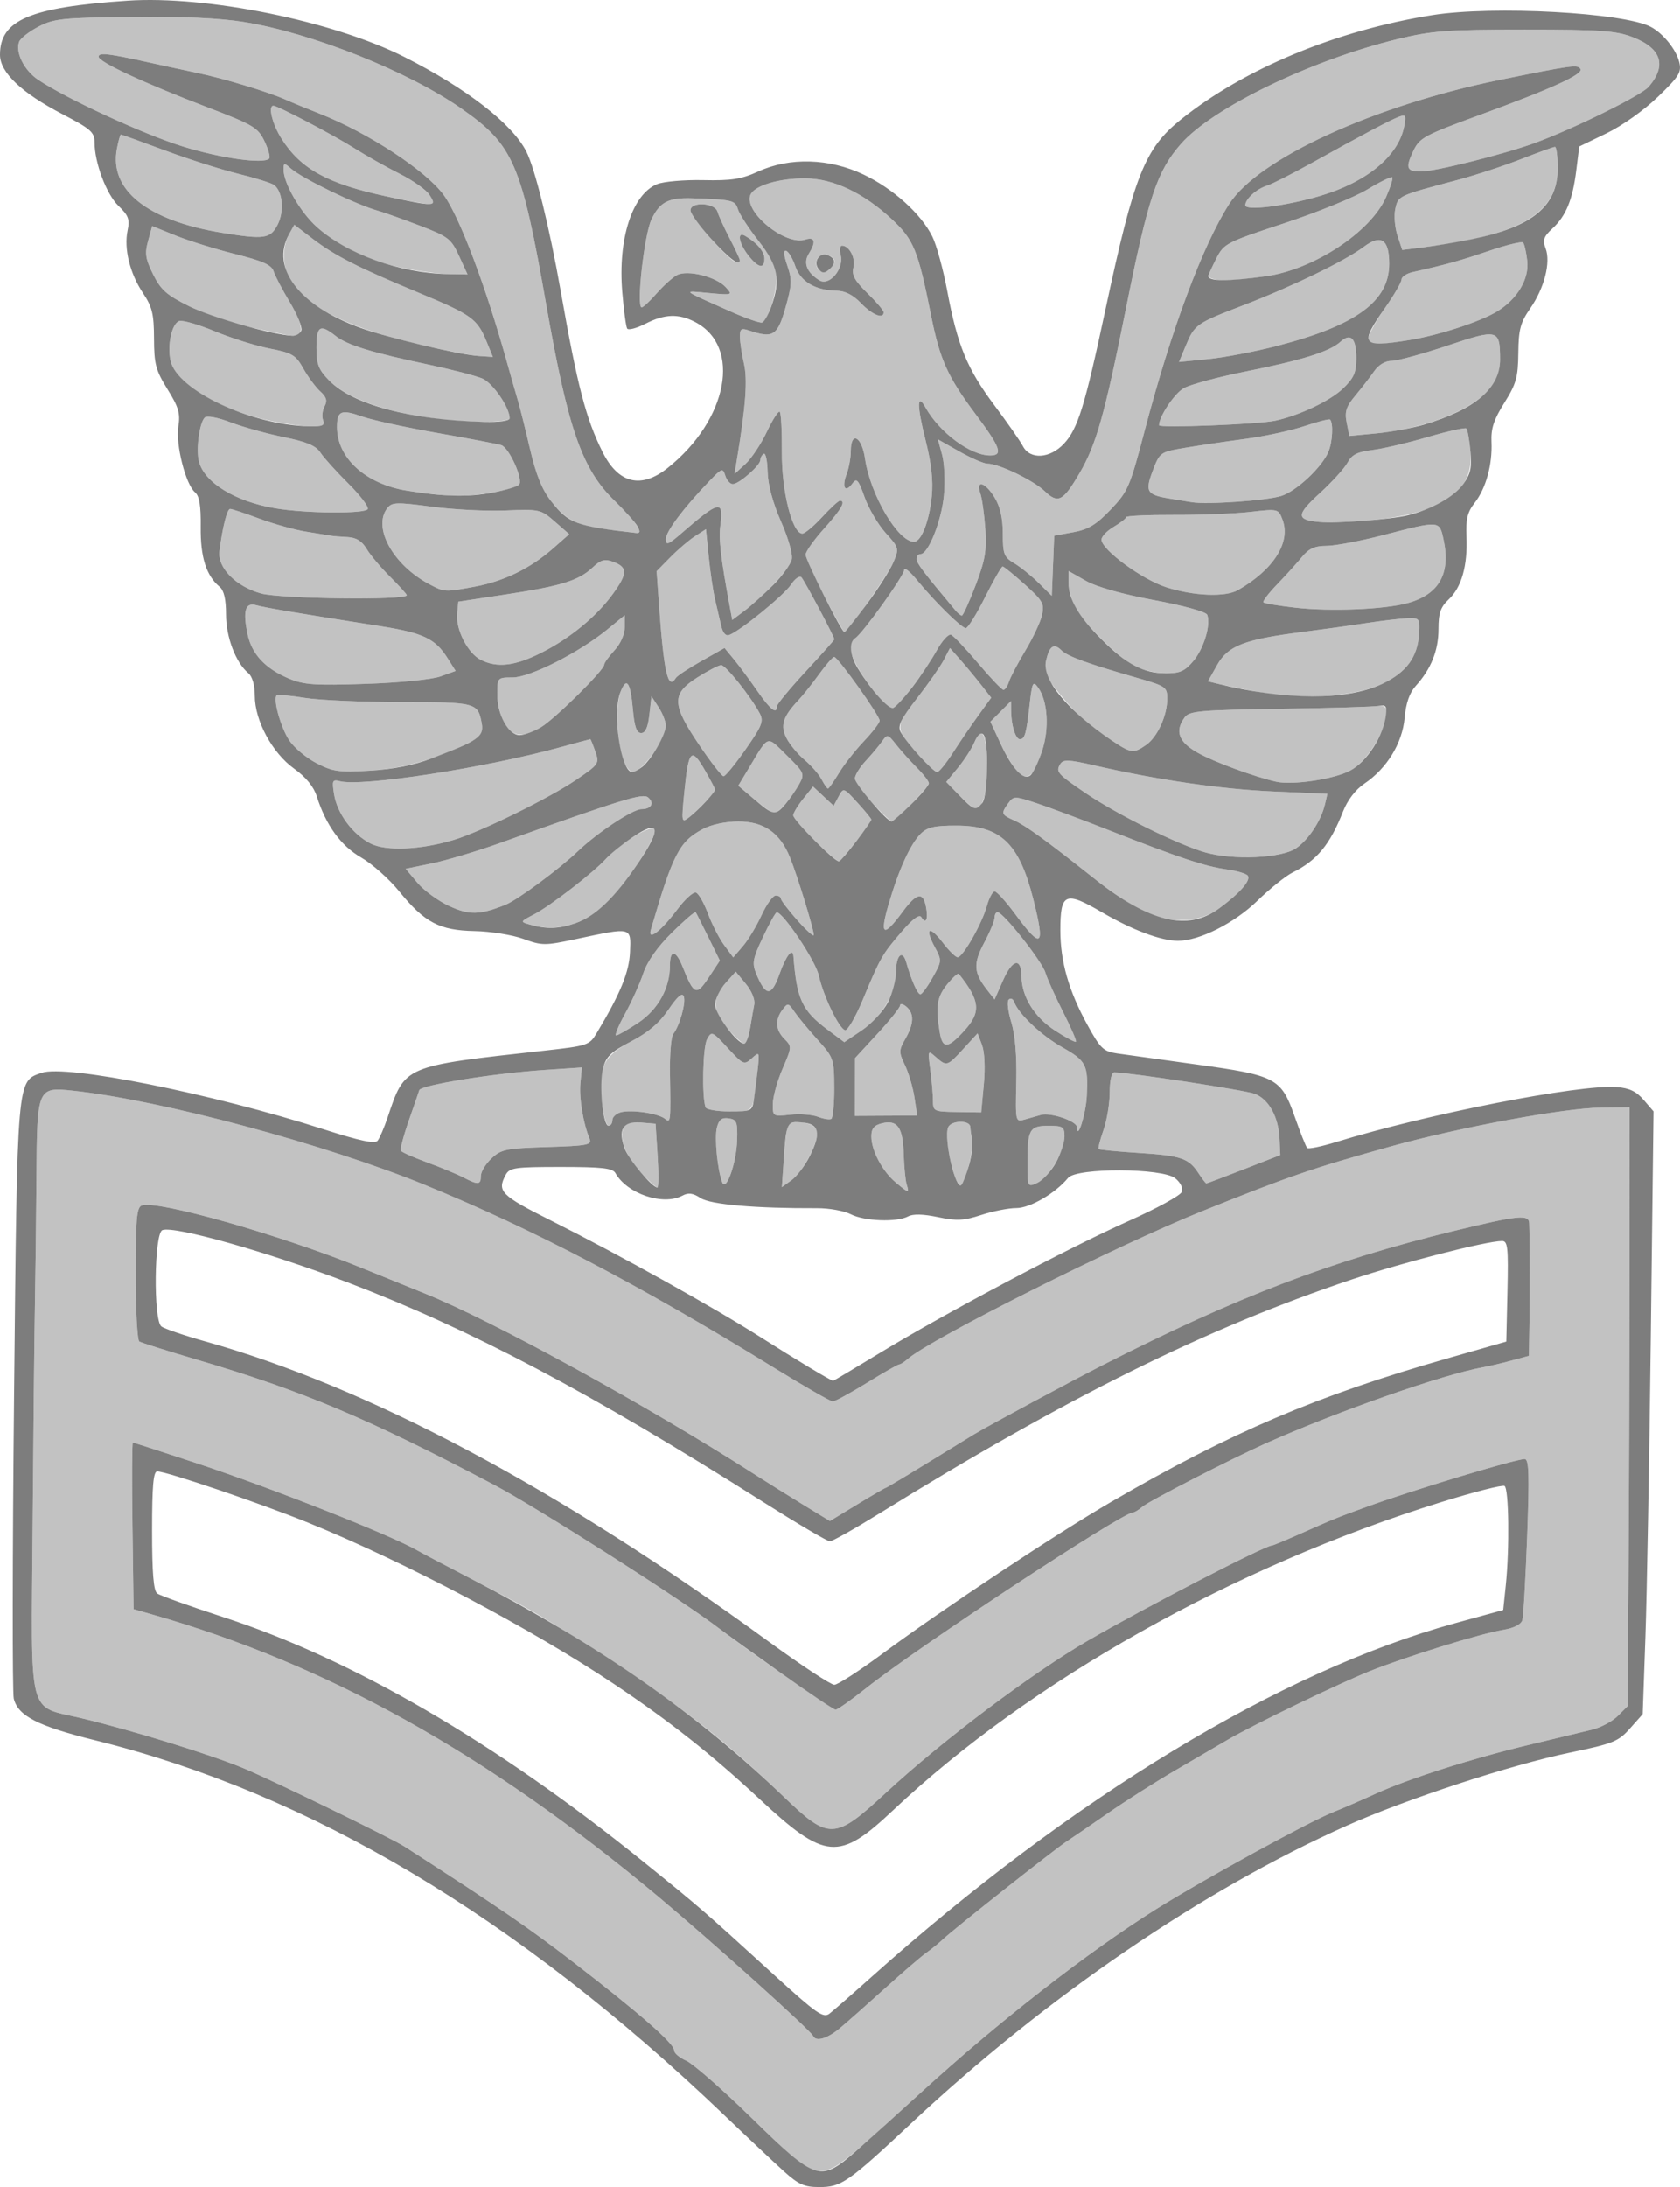
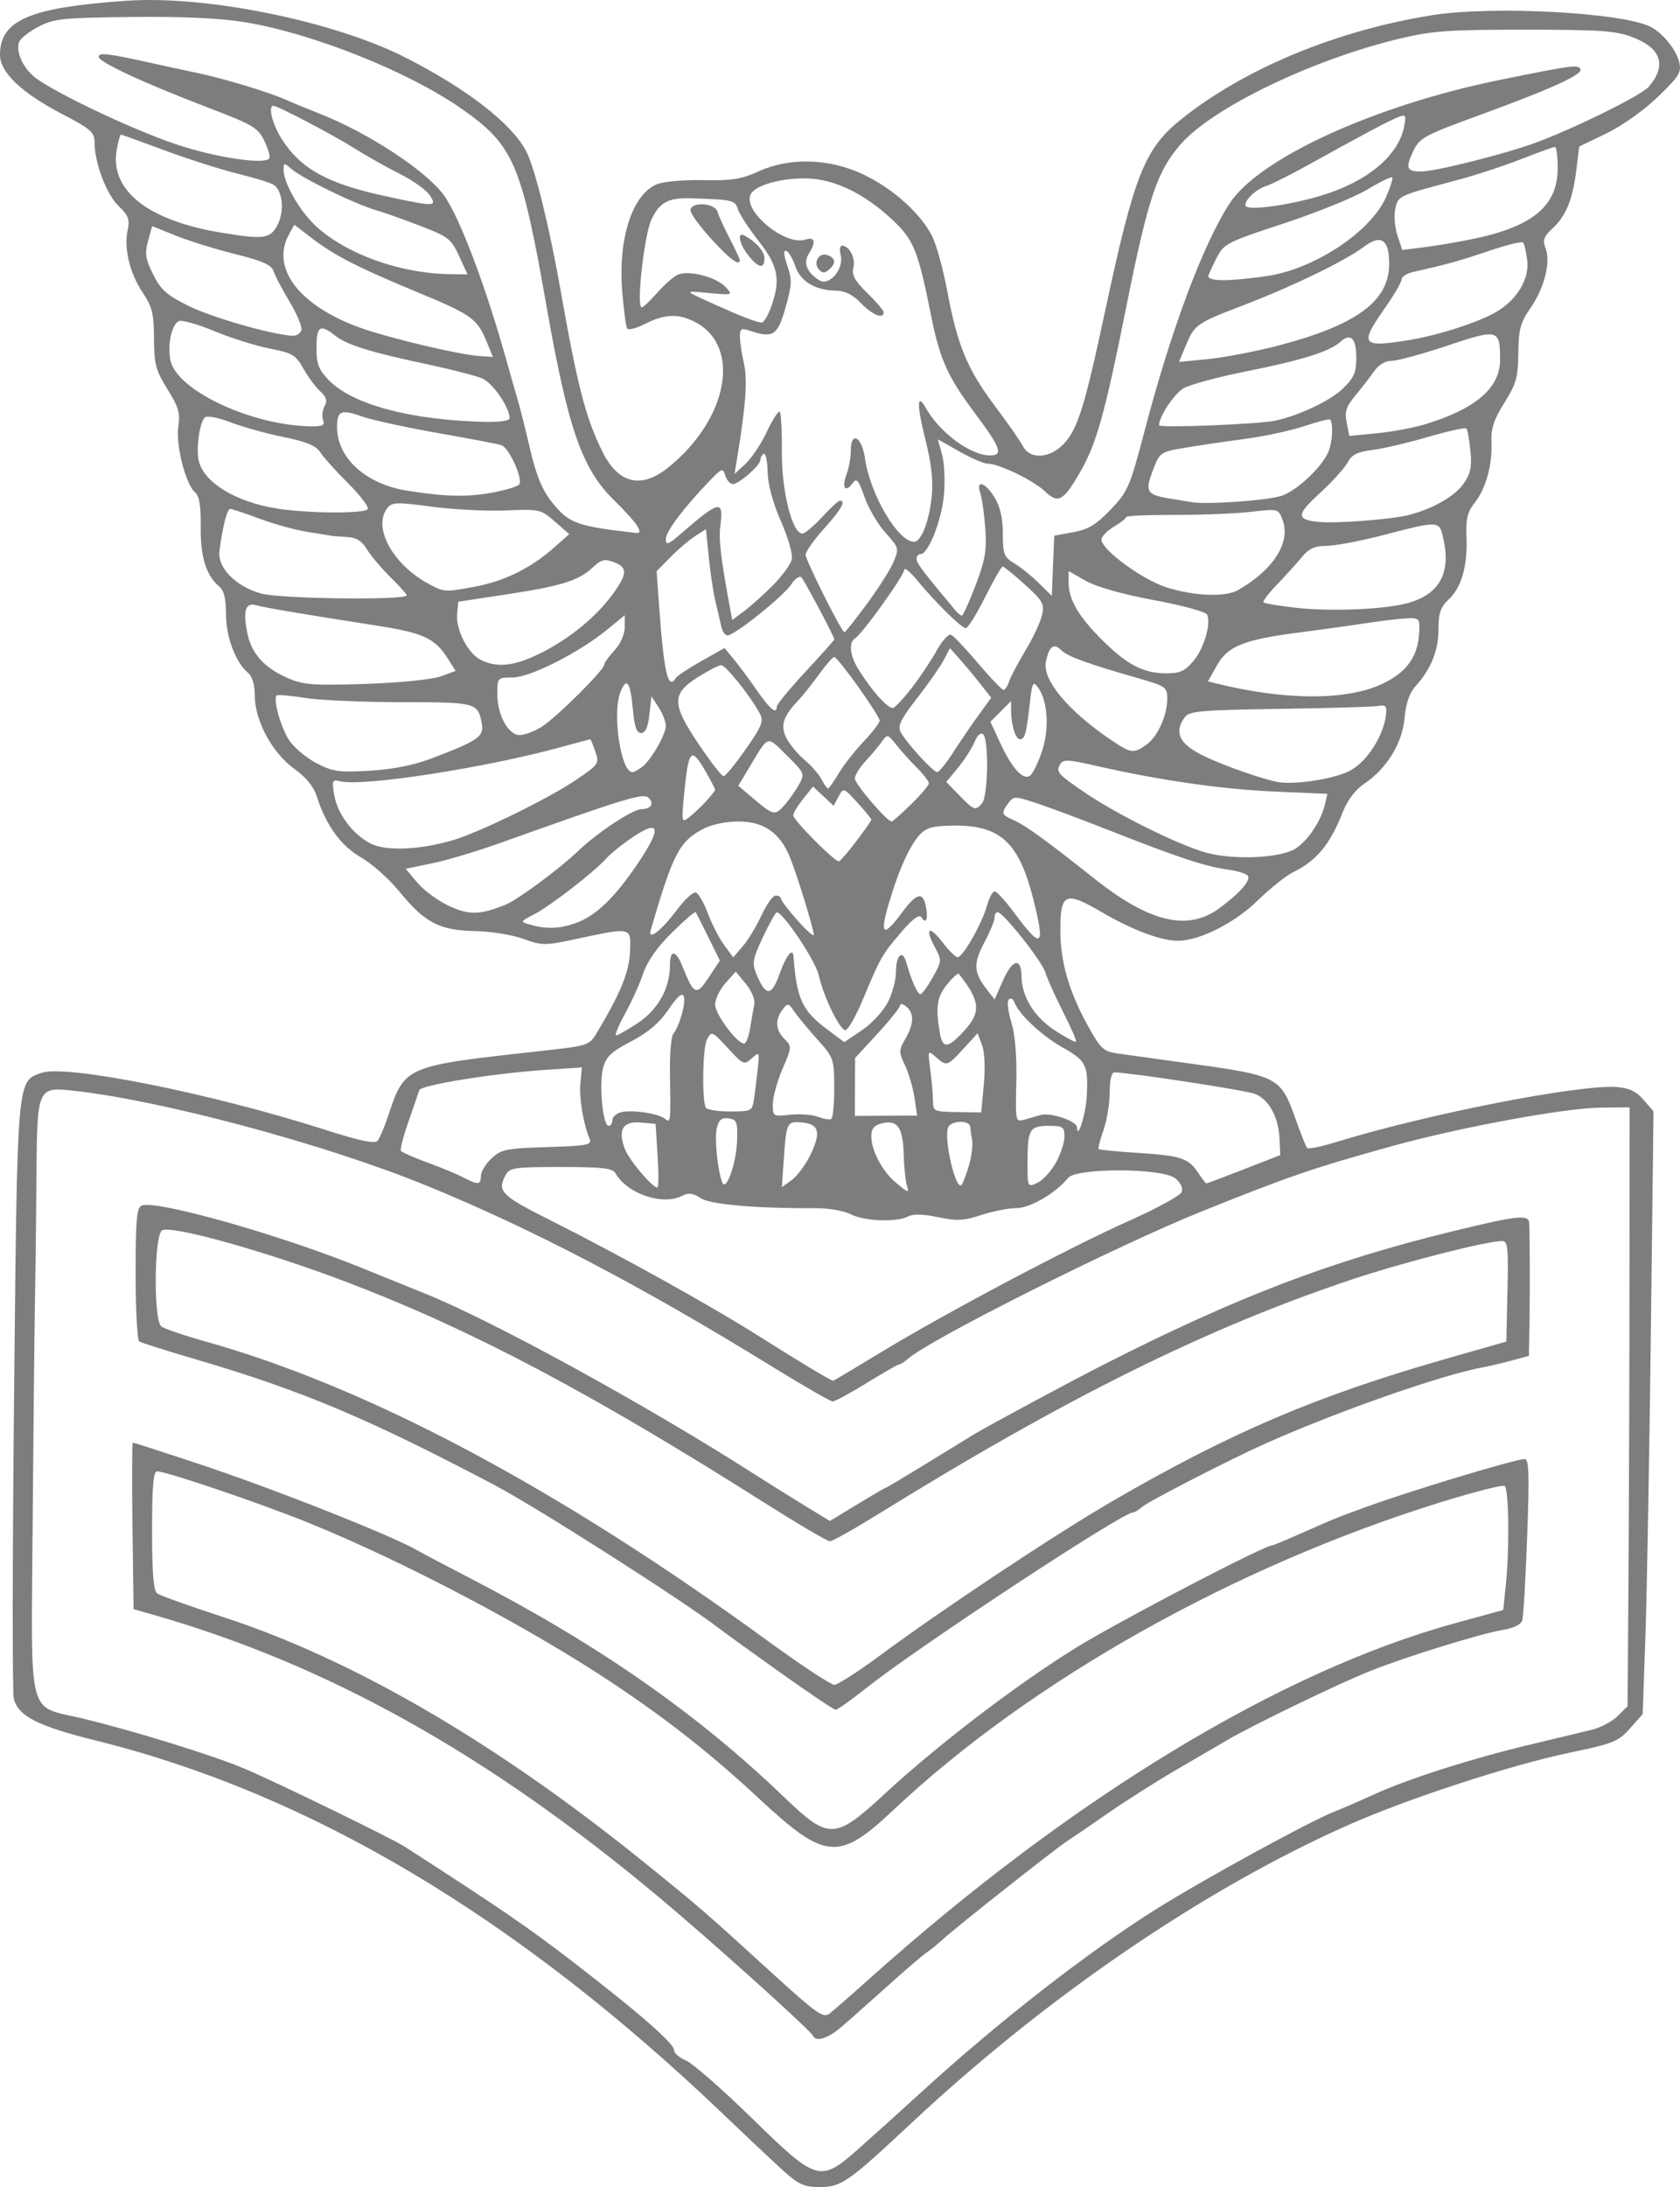
<svg xmlns="http://www.w3.org/2000/svg" xmlns:ns1="http://www.inkscape.org/namespaces/inkscape" xmlns:ns2="http://sodipodi.sourceforge.net/DTD/sodipodi-0.dtd" width="408.758" height="531.725" id="svg2" version="1.1" ns1:version="0.48.4 r9939" ns2:docname="New document 1">
  <defs id="defs4" />
  <ns2:namedview id="base" pagecolor="#ffffff" bordercolor="#666666" borderopacity="1.0" ns1:pageopacity="0.0" ns1:pageshadow="2" ns1:zoom="1.2591797" ns1:cx="22.699145" ns1:cy="336.7115" ns1:document-units="px" ns1:current-layer="layer1" showgrid="false" fit-margin-top="0" fit-margin-left="0" fit-margin-right="0" fit-margin-bottom="0" ns1:window-width="1920" ns1:window-height="1096" ns1:window-x="-8" ns1:window-y="-8" ns1:window-maximized="1" />
  <g ns1:label="Layer 1" ns1:groupmode="layer" id="layer1" transform="translate(-462.754,-228.518)">
    <g id="g3018" transform="translate(292.254,-38.12)">
-       <path style="fill:#c2c2c2" d="m 353.438,781.612 c -7.187,-7.013 -14.388,-13.314 -16.002,-14.003 -1.615,-0.689 -2.936,-1.826 -2.936,-2.528 0,-1.657 -8.331,-8.931 -24.5,-21.391 -10.94,-8.431 -17.972,-13.244 -41.037,-28.092 -3.149,-2.027 -31.312,-15.73 -38.963,-18.957 -7.82,-3.299 -27.104,-9.26 -39.647,-12.256 -13.311,-3.179 -12.273,0.896 -11.91,-46.736 0.171,-22.433 0.421,-46.638 0.556,-53.788 0.135,-7.15 0.303,-21.18 0.373,-31.179 0.153,-21.669 0.219,-21.823 9.026,-20.865 21.454,2.332 61.168,12.984 85.602,22.959 25.994,10.612 52.475,24.462 84.562,44.23 7.459,4.595 14.005,8.355 14.546,8.355 0.541,0 4.268,-2.025 8.282,-4.5 4.014,-2.475 7.558,-4.5 7.875,-4.5 0.317,0 1.287,-0.62 2.155,-1.377 5.542,-4.833 50.973,-27.602 71.579,-35.874 21.276,-8.541 26.868,-10.458 46,-15.771 16.605,-4.611 42.184,-9.333 51,-9.414 l 7,-0.065 -0.026,41 c -0.014,22.55 -0.127,55.308 -0.25,72.795 l -0.224,31.795 -2.385,2.385 c -1.312,1.312 -4.124,2.811 -6.25,3.332 -2.126,0.521 -9.04,2.182 -15.365,3.692 -13.953,3.33 -29.45,8.274 -37.521,11.971 -3.288,1.506 -7.779,3.452 -9.979,4.325 -6.071,2.408 -31.76,16.465 -43.233,23.658 -16.573,10.39 -38.46,27.438 -57.124,44.495 -19.841,18.133 -21.032,19.051 -24.704,19.051 -3.049,0 -4.898,-1.429 -16.5,-12.75 z m 21.417,-21.878 c 1.729,-1.445 6.695,-5.833 11.036,-9.75 4.34,-3.917 8.84,-7.782 10,-8.587 1.16,-0.806 3.009,-2.307 4.109,-3.337 2.765,-2.588 27.157,-21.857 30,-23.698 1.273,-0.825 5.828,-3.939 10.123,-6.92 4.294,-2.981 11.649,-7.651 16.343,-10.377 4.694,-2.727 10.335,-6.018 12.535,-7.313 6.25,-3.681 27.26,-13.827 35,-16.901 8.833,-3.509 26.683,-9.021 32.208,-9.946 2.646,-0.443 4.387,-1.324 4.69,-2.373 0.265,-0.918 0.794,-10.107 1.175,-20.419 0.555,-15.038 0.436,-18.75 -0.603,-18.75 -2.228,0 -27.592,7.657 -38.471,11.614 -7.41,2.695 -7.743,2.831 -16.78,6.829 -3.179,1.406 -5.975,2.557 -6.214,2.557 -1.697,0 -31.035,15.156 -44.77,23.127 -13.722,7.964 -35.416,24.286 -49.146,36.975 -12.543,11.592 -13.816,11.645 -24.885,1.026 -15.83,-15.185 -27.25,-23.856 -52.206,-39.639 -7.811,-4.94 -10.794,-6.611 -24,-13.447 -6.05,-3.132 -11.9,-6.216 -13,-6.854 -6.283,-3.645 -35.309,-15.103 -53.543,-21.137 -8.395,-2.778 -15.43,-5.051 -15.632,-5.051 -0.202,0 -0.245,9.113 -0.096,20.25 l 0.271,20.25 4.5,1.282 c 42.482,12.101 81.509,33.837 123.103,68.561 12.824,10.706 37.125,32.544 37.73,33.907 0.664,1.495 3.445,0.694 6.522,-1.878 z m 6.448,-82.708 c 12.253,-9.763 62.255,-42.665 64.838,-42.665 0.386,0 1.411,-0.62 2.28,-1.379 1.581,-1.381 21.618,-11.658 30.079,-15.428 17.599,-7.842 43.133,-16.769 53,-18.529 1.375,-0.245 4.412,-0.962 6.75,-1.593 l 4.25,-1.147 0.137,-8.211 c 0.128,-7.644 0.093,-19.805 -0.067,-24.049 -0.083,-2.182 -2.689,-1.911 -18.429,1.919 -29.814,7.255 -52.696,15.984 -85.141,32.481 -8.179,4.159 -27.82,14.714 -31.5,16.929 -0.825,0.496 -5.934,3.627 -11.354,6.956 -5.42,3.329 -9.986,6.053 -10.148,6.053 -0.162,0 -3.281,1.815 -6.933,4.033 l -6.639,4.033 -6.213,-3.788 C 362.796,630.557 357.3,627.125 354,625.013 c -26.079,-16.688 -63.593,-37.246 -80,-43.84 -2.2,-0.884 -9.166,-3.706 -15.479,-6.27 -19.748,-8.02 -49.909,-16.566 -53.542,-15.172 -1.219,0.468 -1.478,3.369 -1.478,16.54 0,8.785 0.402,16.221 0.894,16.525 0.492,0.304 6.904,2.322 14.25,4.485 25.507,7.51 41.423,14.217 72.172,30.412 10.418,5.487 46.056,28.217 54.684,34.878 6.235,4.814 27.582,19.707 28.303,19.747 0.442,0.024 3.817,-2.357 7.5,-5.291 z m 7.066,-122.951 C 385.152,551.369 382.5,546.332 382.5,542.931 c 0,-1.869 0.657,-2.696 2.513,-3.161 3.803,-0.955 5.157,0.9 5.356,7.337 0.098,3.166 0.423,6.543 0.722,7.506 0.686,2.207 0.492,2.168 -2.721,-0.536 z m -61.612,-1.964 c -3.662,-3.796 -5.561,-8.218 -4.698,-10.937 0.482,-1.52 1.379,-1.859 4.275,-1.618 l 3.665,0.305 0.5,7.752 c 0.275,4.263 0.251,7.751 -0.054,7.75 -0.305,-9.6e-4 -1.965,-1.464 -3.689,-3.252 z m 19.47,1.981 c -1.166,-3.039 -1.928,-10.797 -1.303,-13.284 0.489,-1.948 1.188,-2.501 2.862,-2.263 1.974,0.281 2.198,0.859 2.062,5.315 -0.171,5.579 -2.682,12.676 -3.62,10.231 z m 14.97,-5.524 c 0.253,-3.689 0.646,-7.298 0.875,-8.021 0.639,-2.026 6.834,-1.096 7.248,1.087 0.472,2.489 -3.384,9.891 -6.216,11.934 l -2.367,1.707 0.46,-6.707 z m 41.465,3.635 c -1.456,-4.616 -2.125,-9.776 -1.484,-11.445 0.665,-1.733 5.294,-1.859 5.399,-0.147 0.042,0.688 0.247,2.15 0.456,3.25 0.398,2.094 -1.348,9.392 -2.594,10.842 -0.398,0.463 -1.198,-0.662 -1.777,-2.5 z m 17.838,-2.782 c 0,-8.198 0.486,-9.06 5.107,-9.06 3.531,0 3.893,0.243 3.893,2.614 0,3.585 -3.744,9.948 -6.626,11.262 -2.352,1.072 -2.374,1.028 -2.374,-4.815 z m -137.286,3.474 c -1.532,-0.799 -5.484,-2.437 -8.781,-3.639 -3.297,-1.202 -6.177,-2.481 -6.401,-2.843 -0.223,-0.361 0.688,-3.784 2.026,-7.605 1.338,-3.821 2.435,-7.012 2.437,-7.091 0.037,-1.215 17.85,-4.106 30.541,-4.956 l 9.036,-0.606 -0.358,3.853 c -0.336,3.615 0.682,9.75 2.242,13.512 0.612,1.476 -0.528,1.697 -10.307,2 -10.014,0.31 -11.224,0.557 -13.572,2.765 -1.418,1.333 -2.578,3.246 -2.578,4.25 0,2.2 -0.653,2.255 -4.286,0.36 z m 178.901,-0.999 c -2.403,-3.668 -4.209,-4.282 -14.542,-4.945 -5.182,-0.333 -9.573,-0.756 -9.758,-0.941 -0.185,-0.185 0.343,-2.263 1.174,-4.618 0.831,-2.355 1.511,-6.475 1.511,-9.156 0,-2.934 0.446,-4.874 1.121,-4.874 3.527,0 31.832,4.317 34.176,5.213 3.408,1.302 5.779,5.604 6.022,10.926 L 482,547.473 l -8.847,3.444 c -4.866,1.894 -8.977,3.444 -9.135,3.444 -0.158,0 -1.015,-1.109 -1.903,-2.465 z m -29.585,-11.208 c -0.038,-1.475 -6.404,-3.639 -8.765,-2.979 -0.971,0.271 -2.767,0.78 -3.99,1.132 -2.202,0.632 -2.222,0.539 -2,-9.171 0.145,-6.334 -0.289,-11.481 -1.224,-14.527 -0.797,-2.595 -1.073,-5.07 -0.613,-5.5 0.46,-0.43 1.051,-0.176 1.314,0.565 1.033,2.906 6.583,8.152 11.652,11.013 5.886,3.322 6.382,4.295 6.024,11.816 -0.209,4.395 -2.31,11.096 -2.399,7.652 z m -115.545,-5.602 c -1.107,-8.861 0.194,-11.671 7.07,-15.265 4.179,-2.184 6.882,-4.488 9.1,-7.754 2.164,-3.188 3.328,-4.194 3.708,-3.205 0.581,1.514 -1.002,7.163 -2.571,9.177 -0.505,0.648 -0.859,4.923 -0.787,9.5 0.192,12.147 0.185,12.215 -1.255,11.082 -1.659,-1.306 -8.078,-2.25 -10.677,-1.57 -1.14,0.298 -2.073,1.165 -2.073,1.925 0,0.761 -0.418,1.383 -0.928,1.383 -0.51,0 -1.225,-2.373 -1.587,-5.274 z M 369.5,538.163 c -1.375,-0.531 -4.412,-0.758 -6.75,-0.505 -4.198,0.454 -4.25,0.421 -4.21,-2.668 0.022,-1.72 1.086,-5.551 2.364,-8.513 2.268,-5.255 2.279,-5.431 0.46,-7.25 -2.18,-2.18 -2.339,-4.655 -0.459,-7.132 1.264,-1.666 1.43,-1.637 2.876,0.5 0.844,1.247 3.363,4.293 5.598,6.768 3.949,4.373 4.065,4.704 4.092,11.691 0.016,3.955 -0.309,7.39 -0.722,7.633 -0.412,0.243 -1.875,0.007 -3.25,-0.523 z m 9.023,-7.259 0.023,-7.041 5.477,-5.934 c 3.013,-3.264 5.477,-6.356 5.477,-6.872 0,-0.516 0.675,-0.378 1.5,0.306 1.968,1.633 1.897,4.147 -0.223,7.84 -1.607,2.8 -1.612,3.234 -0.082,6.443 0.903,1.893 1.937,5.416 2.299,7.829 l 0.658,4.388 -7.576,0.041 -7.576,0.041 0.023,-7.041 z m -36.355,4.959 c -0.927,-2.567 -0.676,-14.615 0.344,-16.522 1.114,-2.082 1.252,-2.024 5.061,2.101 3.765,4.078 3.989,4.175 5.837,2.503 1.871,-1.693 1.909,-1.626 1.454,2.59 -1.188,11.014 -0.733,10.328 -6.848,10.328 -3.018,0 -5.65,-0.45 -5.849,-1 z M 397.5,534.278 c 0,-1.45 -0.292,-4.837 -0.65,-7.527 -0.64,-4.813 -0.619,-4.862 1.329,-3.14 2.652,2.346 2.782,2.308 6.735,-2 l 3.441,-3.75 1.074,2.817 c 0.639,1.676 0.818,5.572 0.441,9.618 l -0.632,6.801 -5.869,-0.092 C 397.717,536.919 397.5,536.818 397.5,534.278 z m 1.637,-16.698 c -1.035,-6.26 -0.664,-8.597 1.855,-11.679 1.331,-1.629 2.585,-2.754 2.788,-2.5 5.213,6.527 5.483,9.276 1.355,13.803 -4.034,4.425 -5.316,4.505 -5.998,0.376 z m -51.533,-0.753 c -3.758,-4.28 -3.927,-7.433 -0.597,-11.159 l 2.507,-2.806 2.457,2.971 c 1.411,1.706 2.284,3.835 2.051,5 -0.223,1.116 -0.677,3.717 -1.009,5.779 -0.332,2.062 -0.986,3.75 -1.454,3.75 -0.468,0 -2.248,-1.591 -3.955,-3.535 z m 24.204,0.108 c -6.168,-4.605 -7.451,-7.376 -8.25,-17.823 -0.17,-2.221 -1.806,-0.135 -3.388,4.318 -1.973,5.555 -3.345,5.543 -5.662,-0.051 -1.064,-2.569 -0.868,-3.635 1.642,-8.943 1.568,-3.314 3.076,-6.012 3.351,-5.994 1.627,0.103 9.436,11.806 10.205,15.294 1.104,5.007 4.881,12.898 6.396,13.358 0.605,0.184 2.559,-3.168 4.343,-7.449 4.264,-10.237 4.687,-10.976 9.436,-16.493 2.672,-3.104 4.302,-4.307 4.783,-3.529 1.131,1.83 1.718,0.53 1.133,-2.512 -0.721,-3.752 -2.264,-3.42 -5.702,1.227 -4.657,6.295 -5.62,5.785 -3.405,-1.804 2.473,-8.472 5.282,-14.643 7.821,-17.182 1.587,-1.587 3.334,-1.99 8.622,-1.99 10.836,0 15.338,4.277 18.766,17.831 2.97,11.742 2.09,12.453 -4.452,3.596 -2.205,-2.985 -4.424,-5.427 -4.931,-5.427 -0.507,0 -1.362,1.596 -1.901,3.547 -1.183,4.285 -5.844,12.453 -7.106,12.453 -0.499,0 -2.118,-1.587 -3.597,-3.527 -3.267,-4.283 -4.513,-3.673 -2.006,0.982 1.79,3.324 1.783,3.438 -0.478,7.461 -1.263,2.247 -2.608,4.085 -2.99,4.085 -0.692,0 -2.229,-3.467 -3.442,-7.765 -0.914,-3.24 -2.495,-1.742 -2.495,2.363 0,5.092 -3.348,10.819 -8.264,14.137 l -4.312,2.91 -4.116,-3.073 z m 55.396,0.25 c -5.052,-3.286 -8.107,-8.223 -8.167,-13.199 -0.057,-4.641 -2.193,-4.187 -4.465,0.95 l -2.075,4.691 -1.86,-2.382 c -3.252,-4.165 -3.378,-6.319 -0.667,-11.419 1.392,-2.619 2.532,-5.369 2.532,-6.112 0,-0.743 0.338,-1.326 0.75,-1.295 1.428,0.107 10.754,11.894 11.601,14.663 0.468,1.529 2.416,5.858 4.328,9.62 1.912,3.761 3.314,7.001 3.116,7.2 -0.199,0.199 -2.49,-1.023 -5.091,-2.716 z m -104.634,-4.073 c 1.592,-2.888 3.584,-7.296 4.426,-9.797 0.999,-2.966 3.429,-6.422 6.993,-9.941 3.004,-2.967 5.604,-5.196 5.777,-4.953 0.173,0.243 1.567,2.988 3.098,6.101 l 2.784,5.66 -2.718,4.107 c -3.005,4.541 -3.585,4.298 -6.373,-2.677 -1.624,-4.061 -3.057,-4.188 -3.057,-0.27 0,5.543 -2.899,10.765 -7.768,13.99 -2.516,1.667 -4.909,3.03 -5.316,3.03 -0.408,0 0.561,-2.362 2.154,-5.25 z m 24.127,-16.698 c -1.214,-1.642 -2.993,-5.101 -3.952,-7.686 -0.96,-2.585 -2.273,-4.876 -2.919,-5.091 -0.646,-0.215 -2.671,1.612 -4.5,4.062 -3.928,5.26 -7.314,7.863 -6.471,4.976 5.377,-18.432 6.924,-21.429 12.63,-24.461 2.101,-1.117 5.544,-1.852 8.673,-1.852 6.176,0 10.105,2.722 12.536,8.687 1.765,4.33 5.807,17.478 5.805,18.884 -7.7e-4,0.511 -1.8,-1.096 -3.999,-3.571 -2.198,-2.475 -3.998,-4.838 -3.999,-5.25 -7.6e-4,-0.412 -0.567,-0.75 -1.257,-0.75 -0.691,0 -2.245,2.156 -3.453,4.79 -1.209,2.635 -3.253,6.018 -4.542,7.519 l -2.345,2.729 -2.207,-2.985 z M 299.5,491.445 c -2.498,-0.718 -2.498,-0.719 1,-2.537 3.951,-2.053 14.479,-10.196 17.483,-13.523 3.406,-3.771 10.706,-8.233 11.755,-7.184 1.189,1.189 -7.551,14.378 -12.366,18.662 -5.384,4.79 -11.601,6.384 -17.872,4.583 z m 148.927,-3.39 c -2.515,-1.206 -7.69,-4.662 -11.5,-7.681 -11.994,-9.503 -16.842,-13.021 -19.677,-14.279 -3.146,-1.396 -3.241,-1.678 -1.415,-4.176 1.287,-1.76 1.531,-1.762 6.75,-0.047 2.978,0.979 11.04,3.989 17.915,6.689 16.845,6.616 23.248,8.737 28.57,9.467 2.467,0.338 4.742,1.03 5.055,1.538 0.725,1.173 -2.031,4.29 -7.025,7.944 -4.928,3.606 -11.867,3.809 -18.673,0.546 z m -168.672,-1.165 c -2.661,-1.233 -6.124,-3.768 -7.696,-5.634 l -2.859,-3.393 6.4,-1.319 C 279.12,475.818 286.5,473.618 292,471.654 c 30.159,-10.77 34.877,-12.224 36.174,-11.147 1.636,1.358 0.786,2.855 -1.621,2.855 -2.09,0 -10.719,5.706 -15.398,10.182 -4.551,4.354 -14.737,11.885 -17.656,13.053 -6.294,2.52 -8.82,2.573 -13.744,0.292 z m 88.993,-15.847 c -2.888,-2.849 -5.248,-5.63 -5.245,-6.18 0.003,-0.55 1.089,-2.35 2.412,-4 l 2.406,-3 2.503,2.344 2.503,2.344 1.197,-2.237 c 1.194,-2.232 1.205,-2.228 4.585,1.462 1.864,2.034 3.388,3.895 3.388,4.134 0,0.701 -7.166,9.935 -7.864,10.133 -0.35,0.099 -2.999,-2.151 -5.887,-5 z m 95.089,2.856 c -6.657,-1.871 -21.483,-9.203 -29.187,-14.434 -6.888,-4.678 -7.334,-5.188 -6.171,-7.07 0.713,-1.153 2.019,-1.103 8.184,0.315 15.419,3.546 30.822,5.791 43.57,6.352 l 13.234,0.582 -0.612,2.609 c -0.928,3.957 -4.077,8.696 -7.088,10.669 -3.614,2.368 -15.15,2.881 -21.93,0.976 z M 260.68,471.73 c -4.365,-2.216 -8.127,-7.268 -8.884,-11.932 -0.55,-3.392 -0.417,-3.7 1.389,-3.228 5.356,1.401 35.381,-3.225 53.795,-8.288 3.839,-1.056 7.057,-1.919 7.152,-1.919 0.095,0 0.643,1.349 1.218,2.998 1.014,2.908 0.874,3.115 -4.652,6.865 -6.634,4.502 -23.228,12.639 -29.821,14.624 -8.025,2.415 -16.449,2.782 -20.197,0.88 z m 76.31,-12.392 c 1.047,-10.613 1.707,-11.243 5.261,-5.02 1.238,2.167 2.25,4.119 2.25,4.337 0,0.61 -4.274,5.119 -6.374,6.725 -1.806,1.381 -1.847,1.163 -1.137,-6.042 z m 45.736,2.535 c -2.324,-2.469 -4.225,-5.146 -4.225,-5.948 0,-0.802 1.174,-2.719 2.609,-4.26 1.435,-1.541 3.22,-3.668 3.968,-4.728 1.316,-1.865 1.425,-1.842 3.448,0.73 1.149,1.461 3.414,3.98 5.032,5.599 1.619,1.619 2.943,3.334 2.943,3.812 0,0.894 -8.19,9.285 -9.063,9.285 -0.268,0 -2.388,-2.02 -4.712,-4.49 z m -28.661,-0.87 -3.936,-3.33 2.651,-4.405 c 4.863,-8.08 4.177,-7.855 9.128,-2.997 4.301,4.221 4.426,4.507 3.059,6.996 -1.867,3.4 -5.068,7.099 -6.126,7.08 -0.462,-0.008 -2.611,-1.513 -4.776,-3.345 z m 49.801,-1.034 -3.135,-3.212 2.845,-3.447 c 1.565,-1.896 3.378,-4.71 4.03,-6.253 1.827,-4.328 3.072,-1.802 3.072,6.235 0,6.428 -1.168,10.251 -3.049,9.98 -0.345,-0.05 -2.038,-1.536 -3.763,-3.303 z m -33.478,-3.857 c -0.651,-1.238 -2.506,-3.36 -4.121,-4.717 -1.616,-1.357 -3.588,-3.723 -4.382,-5.259 -1.581,-3.058 -0.901,-5.261 2.842,-9.211 1.075,-1.135 3.341,-3.975 5.034,-6.313 1.693,-2.337 3.359,-4.25 3.701,-4.25 0.894,0 11.101,14.305 11.059,15.5 -0.019,0.55 -1.748,2.8 -3.841,5 -2.094,2.2 -4.827,5.688 -6.075,7.75 -1.247,2.062 -2.44,3.75 -2.651,3.75 -0.211,0 -0.916,-1.012 -1.567,-2.25 z M 481,456.693 c -5.437,-1.244 -15.077,-4.794 -19.049,-7.014 -4.707,-2.631 -5.677,-5.258 -3.194,-8.654 1.109,-1.517 3.84,-1.757 23.25,-2.042 12.096,-0.178 22.893,-0.502 23.993,-0.722 5.07,-1.012 -0.942,12.503 -7,15.735 -3.916,2.089 -14.032,3.605 -18,2.697 z m -62.858,-2.393 c -1.022,-0.996 -2.94,-4.145 -4.262,-6.998 l -2.404,-5.188 2.512,-2.512 2.512,-2.512 0.014,2.386 c 0.02,3.469 1.079,6.886 2.134,6.886 1.203,0 1.574,-1.322 2.379,-8.474 0.602,-5.352 0.814,-5.78 2.031,-4.115 2.368,3.238 2.8,9.991 0.99,15.443 -2.089,6.29 -3.458,7.469 -5.906,5.083 z m -77.512,-6.531 c -6.712,-9.935 -6.777,-12.406 -0.434,-16.428 2.583,-1.638 5.187,-2.978 5.787,-2.978 1.093,0 7.15,7.572 9.355,11.694 1.029,1.924 0.608,3.003 -3.409,8.75 -2.521,3.606 -4.939,6.556 -5.375,6.556 -0.436,0 -3.101,-3.417 -5.923,-7.594 z m -93.122,4.421 c -2.471,-1.28 -5.456,-3.779 -6.634,-5.553 -2.049,-3.085 -3.987,-9.994 -3.063,-10.918 0.242,-0.242 3.308,0.026 6.814,0.595 3.506,0.569 14.082,1.038 23.502,1.042 18.335,0.008 18.67,0.098 19.599,5.254 0.414,2.296 -0.015,3.009 -2.616,4.348 -8.153,4.199 -16.436,6.574 -24.611,7.057 -7.524,0.445 -9.016,0.235 -12.992,-1.825 z m 74.898,-0.003 c -1.682,-3.143 -2.287,-13.834 -0.973,-17.213 1.513,-3.891 2.454,-2.594 3.061,4.216 0.37,4.151 0.908,5.672 2.006,5.672 1.035,0 1.655,-1.386 2,-4.472 l 0.5,-4.472 1.75,2.687 c 0.963,1.478 1.748,3.49 1.746,4.472 -0.007,3.391 -5.71,11.285 -8.152,11.285 -0.426,0 -1.298,-0.979 -1.938,-2.176 z m 71.793,-1.736 c -6.136,-6.792 -6.139,-6.889 -0.516,-14.124 2.763,-3.555 5.682,-7.737 6.487,-9.293 l 1.463,-2.828 2.505,2.828 c 1.378,1.556 3.636,4.271 5.019,6.035 l 2.514,3.206 -3.116,4.294 c -1.714,2.362 -4.491,6.431 -6.171,9.044 -1.68,2.612 -3.414,4.75 -3.853,4.75 -0.439,0 -2.388,-1.76 -4.332,-3.912 z m 46.726,-3.843 c -6.243,-4.207 -8.619,-6.337 -12.776,-11.456 -3.212,-3.955 -3.719,-5.196 -3.16,-7.739 0.818,-3.722 1.917,-4.502 3.756,-2.663 1.47,1.47 6.336,3.239 18.505,6.728 6.881,1.973 7.25,2.228 7.25,5.013 0,4.116 -2.366,9.313 -5.117,11.24 -3.093,2.166 -3.694,2.086 -8.458,-1.124 z m -147.71,-4.15 c -0.944,-1.597 -1.716,-4.747 -1.716,-7 0,-4.064 0.029,-4.096 3.75,-4.11 4.254,-0.016 16.119,-6.024 23,-11.647 l 4.25,-3.473 0,2.921 c 0,1.73 -1.02,4.021 -2.5,5.618 -1.375,1.484 -2.5,3.054 -2.5,3.49 0,1.309 -11.857,13.047 -15.299,15.145 -4.484,2.734 -6.967,2.473 -8.986,-0.945 z m 61.515,-7.872 c -1.798,-2.598 -4.322,-6.002 -5.608,-7.563 l -2.339,-2.839 -5.642,3.184 c -3.103,1.751 -5.893,3.591 -6.201,4.089 -1.92,3.106 -2.908,-1.181 -4.098,-17.77 l -0.586,-8.175 3.371,-3.423 c 1.854,-1.882 4.555,-4.183 6.001,-5.112 l 2.63,-1.689 0.689,6.786 c 0.379,3.732 1.063,8.361 1.52,10.286 0.457,1.925 1.12,4.778 1.473,6.341 0.414,1.83 1.123,2.656 1.994,2.322 2.758,-1.058 13.351,-9.688 15.021,-12.238 0.951,-1.451 2.093,-2.253 2.537,-1.782 0.767,0.813 8.005,14.445 8.005,15.077 0,0.165 -3.15,3.697 -7,7.849 -3.85,4.152 -7,7.973 -7,8.49 0,2.009 -1.634,0.695 -4.77,-3.835 z m 29.138,1.036 c -6.029,-7.538 -7.834,-12.236 -5.301,-13.802 1.773,-1.096 11.933,-15.257 11.933,-16.633 0,-0.705 1.37,0.381 3.045,2.413 4.5,5.459 10.901,11.762 11.946,11.762 0.502,0 2.605,-3.375 4.672,-7.5 2.067,-4.125 4.001,-7.493 4.298,-7.484 0.296,0.009 2.724,1.979 5.395,4.378 4.346,3.904 4.786,4.68 4.191,7.391 -0.366,1.666 -2.186,5.555 -4.045,8.642 -1.859,3.087 -3.663,6.504 -4.008,7.593 -0.346,1.089 -0.948,1.98 -1.339,1.98 -0.391,0 -3.173,-2.913 -6.183,-6.474 -3.01,-3.561 -5.973,-6.673 -6.585,-6.916 -0.612,-0.243 -2.151,1.432 -3.419,3.724 -2.848,5.146 -9.075,13.391 -10.6,14.035 -0.622,0.263 -2.422,-1.136 -4,-3.109 z M 476.5,434.856 c -4.125,-0.783 -8.534,-1.678 -9.797,-1.989 l -2.297,-0.566 2.218,-3.946 c 2.632,-4.683 6.565,-6.226 20.376,-7.998 4.95,-0.635 12.15,-1.637 16,-2.227 3.85,-0.59 8.35,-1.116 10,-1.17 2.862,-0.093 2.99,0.077 2.773,3.709 -0.341,5.729 -3.068,9.451 -8.967,12.242 -6.692,3.166 -19.531,3.99 -30.306,1.945 z m -235.765,-3.261 c -5.726,-2.428 -8.964,-5.906 -9.987,-10.732 -1.208,-5.698 -0.577,-7.83 2.094,-7.075 2.116,0.598 10.376,1.993 29.957,5.058 10.65,1.667 13.572,3.042 16.589,7.807 l 1.973,3.116 -3.68,1.327 c -2.092,0.754 -9.935,1.538 -18.18,1.817 -12.476,0.422 -15.095,0.238 -18.765,-1.318 z m 206.05,-2.863 c -4.04,-1.992 -12.79,-10.672 -14.781,-14.662 -0.827,-1.658 -1.504,-4.269 -1.504,-5.803 l 0,-2.788 4.195,2.383 c 2.601,1.477 8.916,3.26 16.622,4.692 7.152,1.329 12.634,2.843 12.915,3.567 0.924,2.381 -0.816,8.19 -3.36,11.213 -2.095,2.49 -3.291,3.025 -6.71,3.007 -2.289,-0.013 -5.608,-0.736 -7.376,-1.608 z M 287.5,427.084 c -3.167,-1.582 -6.129,-7.324 -5.773,-11.19 l 0.273,-2.969 11.233,-1.698 c 13.693,-2.07 17.99,-3.382 21.358,-6.52 2.184,-2.035 3.01,-2.256 5.25,-1.404 3.388,1.288 3.347,2.809 -0.21,7.719 -4.009,5.534 -10.521,10.879 -17.505,14.37 -6.384,3.19 -10.643,3.683 -14.627,1.693 z m 83.56,-15.471 c -2.502,-4.812 -4.552,-9.359 -4.555,-10.103 -0.003,-0.744 2.02,-3.605 4.495,-6.358 4.204,-4.675 5.401,-6.789 3.846,-6.789 -0.359,0 -2.315,1.8 -4.346,4 -2.031,2.2 -4.18,4 -4.777,4 -2.464,0 -5.058,-10.276 -4.989,-19.765 0.037,-5.096 -0.192,-9.525 -0.51,-9.843 -0.318,-0.318 -1.728,1.853 -3.134,4.824 -1.406,2.971 -3.753,6.501 -5.215,7.843 l -2.66,2.441 0.659,-4 c 2.076,-12.597 2.531,-18.955 1.635,-22.834 -0.529,-2.291 -0.973,-5.209 -0.986,-6.483 -0.021,-1.964 0.318,-2.202 2.226,-1.56 5.837,1.965 6.922,1.292 8.85,-5.49 1.589,-5.59 1.644,-6.848 0.455,-10.3 -0.884,-2.565 -0.979,-3.807 -0.273,-3.572 0.595,0.198 1.596,1.889 2.225,3.757 1.252,3.719 4.882,5.862 10.057,5.938 2.059,0.03 4.005,1.028 5.937,3.045 2.718,2.837 5.5,3.951 5.5,2.203 0,-0.438 -1.788,-2.543 -3.974,-4.678 -3.097,-3.024 -3.845,-4.396 -3.388,-6.216 0.574,-2.289 -1.006,-5.309 -2.779,-5.309 -0.493,0 -0.635,1.041 -0.316,2.313 0.835,3.325 -2.761,7.588 -5.163,6.12 -3.045,-1.861 -4.003,-4.205 -2.622,-6.416 1.86,-2.978 1.544,-4.247 -0.867,-3.482 -4.815,1.528 -14.92,-6.688 -13.328,-10.837 0.869,-2.264 6.981,-4.107 13.438,-4.053 6.788,0.058 14.186,3.577 21.09,10.035 5.226,4.888 6.284,7.493 9.422,23.204 2.162,10.822 4.03,14.963 10.877,24.112 6.084,8.13 6.742,10.003 3.512,10.003 -4.806,0 -12.33,-5.583 -15.743,-11.682 -2.069,-3.697 -2.083,-0.401 -0.033,7.707 1.482,5.862 1.953,10.032 1.57,13.921 -0.592,6.023 -2.542,11.033 -4.3,11.045 -3.905,0.028 -10.666,-11.436 -11.937,-20.242 -0.778,-5.388 -3.459,-6.795 -3.459,-1.815 0,1.614 -0.463,4.152 -1.028,5.639 -1.216,3.198 -0.325,4.63 1.406,2.262 1.052,-1.438 1.452,-0.992 2.984,3.322 0.973,2.741 3.273,6.647 5.111,8.681 3.243,3.589 3.299,3.798 1.921,7.074 -1.282,3.05 -11.087,17.087 -11.934,17.087 -0.193,0 -2.398,-3.938 -4.9,-8.75 z M 373.5,330.208 c 0,-1.587 -3.167,-2.194 -4.044,-0.775 -1.246,2.016 0.909,4.286 2.676,2.819 0.752,-0.624 1.367,-1.544 1.367,-2.044 z m -25.35,84.413 c -2.297,-12.356 -2.827,-16.9 -2.369,-20.316 0.835,-6.224 -0.286,-5.995 -9.404,1.923 -3.273,2.843 -3.876,3.073 -3.876,1.482 0,-1.844 4.347,-7.625 10.664,-14.181 2.99,-3.103 3.2,-3.171 3.817,-1.225 0.359,1.132 1.185,2.044 1.836,2.027 1.523,-0.041 6.683,-4.566 6.683,-5.861 0,-0.544 0.374,-1.22 0.83,-1.502 0.457,-0.282 0.881,1.694 0.942,4.392 0.071,3.111 1.26,7.521 3.252,12.059 1.835,4.182 2.916,8.045 2.601,9.299 -0.574,2.285 -6.468,8.669 -11.449,12.404 l -3.013,2.259 -0.513,-2.759 z m 54.834,0.453 C 395.091,405.66 393.5,403.558 393.5,402.548 c 0,-0.652 0.441,-1.186 0.98,-1.186 1.877,0 5.107,-8.127 5.681,-14.292 0.317,-3.415 0.116,-7.876 -0.449,-9.915 l -1.026,-3.706 5.238,2.956 c 2.881,1.626 5.952,2.956 6.824,2.956 2.768,0 11.15,4.031 13.966,6.717 3.216,3.067 4.438,2.439 8.391,-4.305 4.143,-7.07 6.139,-14.15 11.443,-40.592 5.3,-26.423 7.486,-32.941 13.255,-39.511 7.74,-8.815 31.664,-20.392 52.698,-25.501 8.414,-2.044 11.957,-2.307 31,-2.307 18.47,0 22.171,0.259 26.261,1.837 6.978,2.692 8.325,6.888 3.87,12.056 -1.8,2.088 -18.227,10.192 -27.632,13.632 -7.499,2.743 -24.106,6.909 -27.691,6.947 -3.581,0.038 -3.918,-0.814 -1.958,-4.942 1.537,-3.237 2.61,-3.822 15.919,-8.686 17.945,-6.558 25.545,-10.023 24.763,-11.288 -0.684,-1.107 -1.858,-0.948 -19.534,2.636 -30.587,6.203 -58.829,19.135 -65.92,30.185 -6.488,10.11 -14.136,30.596 -20.579,55.124 -3.592,13.674 -4.063,14.765 -8.265,19.162 -3.513,3.676 -5.437,4.841 -9.095,5.507 L 427,396.875 l -0.295,7.318 -0.295,7.318 -3.205,-3.152 c -1.763,-1.734 -4.442,-3.889 -5.955,-4.79 -2.471,-1.471 -2.75,-2.2 -2.754,-7.172 -0.003,-3.752 -0.642,-6.581 -1.985,-8.784 -2.302,-3.775 -4.651,-4.45 -3.482,-1 0.419,1.238 0.962,5.112 1.207,8.61 0.368,5.26 -0.044,7.639 -2.377,13.75 -1.552,4.064 -3.055,7.372 -3.34,7.351 -0.285,-0.021 -0.976,-0.583 -1.535,-1.25 z m 82.696,-0.688 c -4.026,-0.457 -7.525,-1.036 -7.775,-1.286 -0.25,-0.25 1.244,-2.213 3.32,-4.362 2.076,-2.149 4.784,-5.138 6.018,-6.642 1.715,-2.09 3.129,-2.737 6,-2.746 2.066,-0.006 8.257,-1.177 13.757,-2.601 13.941,-3.61 13.716,-3.627 14.738,1.113 1.775,8.233 -1.105,13.312 -8.738,15.405 -5.682,1.559 -18.742,2.093 -27.32,1.119 z m -251.646,-3.447 c -6.171,-1.713 -10.661,-6.283 -10.141,-10.322 0.758,-5.893 1.864,-10.255 2.6,-10.255 0.423,0 3.636,1.067 7.139,2.372 3.503,1.304 8.619,2.729 11.369,3.165 2.75,0.437 5.45,0.876 6,0.976 0.55,0.1 2.365,0.251 4.034,0.335 2.149,0.108 3.516,0.954 4.685,2.902 0.908,1.512 3.465,4.55 5.683,6.75 2.218,2.2 4.047,4.225 4.065,4.5 0.083,1.26 -30.696,0.893 -35.433,-0.422 z M 454.279,409.425 C 448.366,407.535 438.5,400.282 438.5,397.826 c 0,-0.743 1.35,-2.148 3,-3.122 1.65,-0.975 3,-2.032 3,-2.349 0,-0.318 5.287,-0.558 11.75,-0.534 6.463,0.024 14.794,-0.308 18.514,-0.736 6.707,-0.773 6.772,-0.757 7.78,1.894 2.082,5.476 -2.15,12.17 -10.831,17.135 -3.081,1.762 -10.714,1.462 -17.434,-0.687 z M 275,408.703 c -8.865,-4.665 -13.936,-13.846 -10.25,-18.556 1.116,-1.425 2.27,-1.461 10.75,-0.328 5.225,0.698 13.325,1.111 18,0.917 8.275,-0.343 8.593,-0.271 12,2.709 l 3.5,3.061 -4,3.522 c -5.429,4.78 -11.913,7.939 -18.974,9.244 -7.326,1.354 -7.376,1.352 -11.026,-0.569 z m 43.5,-13.318 c -7.592,-0.942 -10.203,-2.23 -13.843,-6.824 -2.262,-2.855 -3.718,-6.442 -5.211,-12.831 -1.139,-4.877 -2.479,-10.218 -2.977,-11.868 -0.498,-1.65 -1.657,-5.7 -2.576,-9 -5.152,-18.496 -11.559,-35.458 -15.396,-40.758 -4.296,-5.936 -18.37,-15.166 -30.232,-19.828 -2.896,-1.138 -6.616,-2.67 -8.266,-3.403 -4.232,-1.881 -15.007,-5.137 -21.5,-6.498 -3.025,-0.634 -8.2,-1.753 -11.5,-2.486 -10.186,-2.265 -12.5,-2.533 -12.5,-1.452 0,1.29 10.934,6.369 26.572,12.343 11.123,4.25 12.207,4.896 13.793,8.221 0.947,1.985 1.455,3.875 1.129,4.201 -1.378,1.378 -11.701,-0.069 -20.994,-2.942 -9.528,-2.946 -28.317,-11.601 -35.235,-16.232 -3.395,-2.273 -5.585,-6.669 -4.6,-9.236 0.32,-0.833 2.438,-2.483 4.708,-3.666 3.737,-1.949 5.872,-2.171 22.627,-2.359 12.338,-0.138 21.476,0.276 27.435,1.243 16.505,2.68 39.903,12.001 52.854,21.055 12.683,8.867 14.561,13.215 20.643,47.797 5.307,30.173 8.678,39.828 16.584,47.5 5.289,5.132 7.268,8.082 5.269,7.853 -0.707,-0.081 -3.76,-0.454 -6.785,-0.83 z m 173,-1.845 c -5.68,-0.521 -5.658,-1.725 0.131,-7.016 2.98,-2.723 6.014,-6.066 6.744,-7.43 1.028,-1.92 2.373,-2.607 5.976,-3.047 2.557,-0.313 8.646,-1.735 13.532,-3.161 4.885,-1.426 9.113,-2.363 9.395,-2.081 0.282,0.282 0.726,2.739 0.988,5.461 0.977,10.167 -7.06,15.466 -25.765,16.986 -4.125,0.335 -9.075,0.465 -11,0.288 z M 237.621,390.235 c -9.87,-1.639 -17.427,-6.261 -18.731,-11.455 -0.734,-2.923 0.126,-9.334 1.426,-10.634 0.518,-0.518 3.14,-0.03 6.286,1.169 2.969,1.132 8.773,2.743 12.898,3.582 5.61,1.14 7.864,2.084 8.944,3.745 0.794,1.221 3.845,4.605 6.779,7.519 2.934,2.914 5.071,5.727 4.747,6.25 -0.718,1.162 -14.97,1.05 -22.349,-0.176 z M 460.5,388.729 c -1.375,-0.224 -3.85,-0.629 -5.5,-0.902 -5.498,-0.907 -5.962,-1.688 -4.022,-6.768 1.711,-4.48 1.796,-4.54 7.876,-5.565 3.381,-0.57 9.971,-1.543 14.646,-2.163 4.675,-0.619 11.14,-2.014 14.367,-3.098 3.227,-1.085 6.038,-1.801 6.247,-1.592 0.825,0.825 0.607,5.355 -0.375,7.768 -1.53,3.761 -7.838,9.675 -11.523,10.803 -3.675,1.125 -17.977,2.123 -21.716,1.515 z M 269.477,385.918 C 259.445,384.294 252.5,377.975 252.5,370.471 c 0,-3.978 0.973,-4.383 6.144,-2.556 2.396,0.847 10.633,2.642 18.303,3.988 7.671,1.347 14.65,2.672 15.51,2.945 1.942,0.616 5.467,8.489 4.316,9.64 -1.291,1.291 -11.116,2.921 -16.22,2.691 -2.504,-0.113 -7.489,-0.681 -11.076,-1.261 z m 228.675,-16.546 c -0.528,-2.641 -0.135,-3.866 2.099,-6.547 1.512,-1.814 3.557,-4.46 4.546,-5.881 1.129,-1.622 2.737,-2.583 4.326,-2.583 1.391,0 7.479,-1.658 13.53,-3.685 12.379,-4.146 12.805,-4.034 12.832,3.358 0.011,2.973 -0.682,5.002 -2.408,7.053 -4.46,5.3 -15.788,9.762 -27.676,10.9 l -6.599,0.632 -0.65,-3.249 z M 236,368.889 c -12.444,-2.725 -22.785,-8.995 -24.006,-14.554 -0.832,-3.79 0.283,-8.95 2.083,-9.641 0.764,-0.293 4.659,0.823 8.656,2.48 3.997,1.657 10.023,3.549 13.392,4.206 5.515,1.075 6.332,1.562 8.203,4.89 1.143,2.033 2.984,4.517 4.093,5.52 1.521,1.376 1.778,2.265 1.051,3.625 -0.53,0.991 -0.693,2.509 -0.361,3.374 0.487,1.27 -0.139,1.557 -3.254,1.493 C 243.736,370.239 239.3,369.612 236,368.889 z m 216.5,1.14 c 0,-2.101 3.67,-7.631 5.962,-8.985 1.503,-0.888 8.314,-2.729 15.135,-4.093 13.715,-2.741 20.416,-4.839 23.04,-7.213 2.508,-2.27 3.863,-0.871 3.863,3.987 0,3.481 -0.585,4.807 -3.25,7.371 -3.112,2.994 -10.594,6.545 -16.477,7.819 -4.006,0.868 -28.273,1.824 -28.273,1.113 z m -174,-1.366 c -13.088,-1.419 -23.448,-4.955 -27.924,-9.534 -2.573,-2.631 -3.076,-3.934 -3.076,-7.957 0,-5.308 0.872,-5.843 4.663,-2.861 2.832,2.227 8.576,3.992 22.837,7.017 5.5,1.166 11.279,2.664 12.841,3.327 2.562,1.088 6.659,7.035 6.659,9.667 0,1.006 -8.244,1.181 -16,0.34 z m 180.477,-17.914 c 2.175,-5.227 2.544,-5.487 14.023,-9.887 11.976,-4.591 24.764,-10.786 29.295,-14.192 4.215,-3.168 6.205,-1.855 6.205,4.093 0,9.113 -7.958,14.949 -27.205,19.949 -5.338,1.387 -12.907,2.837 -16.82,3.222 l -7.116,0.701 1.617,-3.886 z m -185.085,-0.034 c -17.779,-4.067 -27.686,-8.743 -32.325,-15.259 -2.319,-3.256 -2.635,-8.441 -0.725,-11.882 l 1.27,-2.288 4.45,3.398 c 5.455,4.165 11.044,7.005 25.938,13.182 12.721,5.275 14.133,6.29 16.376,11.776 l 1.546,3.779 -3.334,-0.225 c -1.834,-0.123 -7.772,-1.24 -13.196,-2.481 z M 503.5,348.771 c 0,-0.875 1.8,-4.157 4,-7.293 2.2,-3.136 4,-6.237 4,-6.89 0,-0.653 1.238,-1.466 2.75,-1.807 8.346,-1.88 11.459,-2.743 18.495,-5.132 4.26,-1.446 8.006,-2.368 8.325,-2.049 0.319,0.319 0.78,2.322 1.025,4.45 0.505,4.399 -2.416,9.309 -7.31,12.285 -4.173,2.537 -14.221,5.811 -21.425,6.98 -8.564,1.39 -9.861,1.318 -9.861,-0.544 z m -272,-2.541 c -4.675,-1.073 -11.425,-3.395 -15,-5.16 -5.441,-2.685 -6.865,-3.942 -8.737,-7.712 -1.876,-3.776 -2.076,-5.089 -1.237,-8.128 l 1.001,-3.625 5.737,2.312 c 3.155,1.271 9.66,3.293 14.456,4.493 6.755,1.69 8.863,2.636 9.359,4.197 0.352,1.109 2.13,4.489 3.951,7.512 3.367,5.59 3.573,8.315 0.614,8.152 -0.904,-0.05 -5.468,-0.969 -10.143,-2.042 z m 117,-3.764 c -12.469,-5.519 -12.085,-5.203 -5.568,-4.596 5.804,0.541 5.895,0.511 4.192,-1.371 -2.344,-2.59 -9.366,-4.345 -11.919,-2.979 -1.065,0.57 -3.281,2.568 -4.924,4.439 -1.643,1.872 -3.286,3.403 -3.651,3.403 -1.356,0 0.608,-17.643 2.379,-21.375 2.014,-4.245 4.147,-5.341 9.992,-5.139 9.82,0.341 10.351,0.47 11.056,2.689 0.38,1.196 2.66,4.684 5.067,7.75 3.355,4.274 4.359,6.391 4.301,9.075 -0.087,4.021 -2.119,10.237 -3.492,10.68 -0.512,0.165 -3.856,-0.994 -7.431,-2.577 z m 8,-12.948 c 0,-1.73 -1.877,-3.927 -4.75,-5.562 -1.991,-1.133 -1.477,1.848 0.823,4.772 2.425,3.083 3.927,3.385 3.927,0.79 z m -6,0.346 c 0,-0.275 -1.108,-2.637 -2.463,-5.25 -1.355,-2.613 -2.69,-5.538 -2.969,-6.501 -0.635,-2.198 -6.569,-2.497 -6.569,-0.331 0,1.59 9.697,12.581 11.1,12.581 0.495,0 0.9,-0.225 0.9,-0.499 z m 115.75,4.728 c -2.171,-0.466 -2.171,-0.483 0.175,-5.082 1.864,-3.653 2.39,-3.927 16.483,-8.565 8.007,-2.635 17.108,-6.327 20.224,-8.203 3.116,-1.877 5.862,-3.217 6.1,-2.978 0.239,0.239 -0.438,2.406 -1.504,4.816 -3.758,8.495 -17.594,17.594 -29.229,19.221 -7.036,0.984 -10.355,1.199 -12.25,0.792 z m -198.156,-2.872 c -8.263,-1.772 -15.263,-5.159 -20.572,-9.955 -3.993,-3.607 -8.023,-10.575 -8.023,-13.872 0,-1.673 0.158,-1.7 1.75,-0.296 2.776,2.448 15.918,8.82 21.25,10.303 1.375,0.383 5.901,1.993 10.058,3.578 7.021,2.678 7.705,3.202 9.629,7.384 l 2.071,4.501 -4.629,-0.082 c -2.546,-0.045 -7.736,-0.748 -11.534,-1.562 z m 242.412,-7.837 c -0.64,-1.94 -0.878,-4.829 -0.528,-6.421 0.714,-3.249 0.596,-3.194 15.022,-7.024 4.4,-1.168 11.413,-3.463 15.585,-5.099 4.172,-1.637 7.884,-2.976 8.25,-2.976 0.366,0 0.665,2.32 0.665,5.156 0,11.02 -9.011,16.331 -32.665,19.253 l -5.165,0.638 -1.164,-3.527 z M 224.5,323.23 c -18.131,-2.963 -27.441,-10.373 -25.569,-20.351 0.363,-1.934 0.803,-3.517 0.979,-3.517 0.175,0 4.993,1.735 10.705,3.855 5.712,2.12 13.761,4.681 17.886,5.691 4.125,1.01 8.034,2.231 8.686,2.714 2.113,1.565 2.539,6.405 0.852,9.667 -1.763,3.409 -3.249,3.622 -13.538,1.94 z m 249,-6.681 c 0,-1.526 2.676,-3.95 5.256,-4.761 1.234,-0.388 6.069,-2.832 10.744,-5.432 12.412,-6.902 19.251,-10.524 21.379,-11.324 1.656,-0.622 1.805,-0.338 1.258,2.396 -1.443,7.215 -9.178,13.549 -20.63,16.895 -8.356,2.441 -18.007,3.634 -18.007,2.225 z m -209.128,-2.197 c -14.256,-3.075 -20.748,-6.665 -25.41,-14.05 -2.215,-3.508 -3.296,-7.94 -1.937,-7.94 1.051,0 14.614,7.113 19.726,10.345 2.887,1.825 7.851,4.621 11.032,6.212 6.174,3.089 10.368,7.51 6.99,7.368 -0.975,-0.041 -5.655,-0.912 -10.401,-1.935 z" id="path3022" ns1:connector-curvature="0" />
      <path style="fill:#7d7d7d" d="m 361.334,794.612 c -2.294,-2.062 -8.933,-8.299 -14.753,-13.86 -50.338,-48.094 -100.678,-78.058 -152.826,-90.968 -14.041,-3.476 -18.842,-5.926 -19.903,-10.156 -0.359,-1.43 -0.326,-34.588 0.072,-73.684 0.796,-77.998 0.657,-76.37 6.717,-78.482 5.947,-2.073 41.458,5.045 68.709,13.772 8.726,2.794 12.365,3.564 13.021,2.753 0.501,-0.619 1.592,-3.15 2.424,-5.625 4.286,-12.739 3.689,-12.483 38.125,-16.292 10.531,-1.165 10.986,-1.315 12.724,-4.208 5.795,-9.641 7.937,-14.849 8.14,-19.793 0.251,-6.107 0.52,-6.041 -12.961,-3.165 -7.786,1.661 -8.405,1.66 -13,-0.012 -2.653,-0.966 -7.974,-1.818 -11.825,-1.893 -8.592,-0.168 -12.191,-2.062 -18.389,-9.677 -2.444,-3.003 -6.599,-6.695 -9.232,-8.204 -4.931,-2.826 -8.578,-7.844 -10.797,-14.857 -0.755,-2.385 -2.618,-4.663 -5.52,-6.747 -5.328,-3.826 -9.563,-11.677 -9.563,-17.726 0,-2.583 -0.601,-4.68 -1.573,-5.487 -3.072,-2.549 -5.427,-8.745 -5.427,-14.277 0,-3.697 -0.497,-5.83 -1.566,-6.717 -3.257,-2.703 -4.683,-7.215 -4.598,-14.546 0.061,-5.215 -0.324,-7.56 -1.386,-8.441 -2.277,-1.89 -4.753,-11.665 -4.057,-16.017 0.507,-3.169 0.065,-4.681 -2.642,-9.04 -2.858,-4.602 -3.254,-6.09 -3.277,-12.318 -0.022,-5.991 -0.439,-7.702 -2.701,-11.084 -3.181,-4.757 -4.659,-10.785 -3.725,-15.195 0.57,-2.691 0.221,-3.631 -2.209,-5.96 C 196.395,313.887 193.5,306.214 193.5,301.231 c 0,-2.44 -0.922,-3.247 -7.771,-6.811 C 175.738,289.222 170.5,284.253 170.5,279.971 c 0,-8.464 7.262,-11.547 31,-13.16 19.24,-1.307 50.056,4.948 67.361,13.673 15.126,7.627 26.255,16.246 29.702,23.002 2.114,4.144 5.624,18.369 8.359,33.876 4.097,23.234 6.14,31.075 10.215,39.214 3.815,7.62 9.344,8.967 15.786,3.847 14.733,-11.709 18.095,-29.605 6.67,-35.512 -4.012,-2.074 -7.386,-1.95 -12.079,0.444 -2.148,1.096 -4.139,1.615 -4.424,1.154 -0.285,-0.461 -0.819,-4.446 -1.187,-8.856 -1.079,-12.936 2.393,-23.721 8.443,-26.227 1.556,-0.645 6.615,-1.089 11.241,-0.989 6.894,0.15 9.314,-0.229 13.412,-2.101 7.651,-3.495 17.281,-3.216 25.604,0.741 7.2,3.423 13.984,9.53 16.738,15.069 1.016,2.044 2.648,7.99 3.628,13.215 2.482,13.244 4.839,18.952 11.483,27.817 3.167,4.226 6.29,8.695 6.938,9.933 1.743,3.325 6.581,3.027 9.982,-0.615 3.382,-3.62 5.053,-9.018 10.102,-32.635 6.984,-32.668 9.536,-39.084 18.356,-46.166 15.368,-12.34 37.866,-21.672 61.169,-25.37 14.824,-2.353 46.701,-0.62 53.218,2.892 2.962,1.596 6.092,5.476 6.836,8.471 0.625,2.518 0.059,3.447 -5.176,8.5 -3.378,3.261 -8.696,7.034 -12.506,8.874 l -6.629,3.201 -0.719,5.799 c -0.889,7.169 -2.506,11.098 -5.828,14.16 -2.113,1.948 -2.399,2.789 -1.635,4.799 1.294,3.403 -0.295,9.627 -3.719,14.567 -2.413,3.481 -2.853,5.127 -2.916,10.893 -0.064,5.898 -0.512,7.49 -3.399,12.086 -2.574,4.097 -3.281,6.249 -3.132,9.52 0.253,5.514 -1.356,11.318 -4.107,14.815 -1.746,2.219 -2.157,3.926 -1.978,8.205 0.295,7.06 -1.189,12.321 -4.3,15.243 -2.016,1.894 -2.511,3.321 -2.511,7.235 0,5.188 -1.802,9.705 -5.497,13.776 -1.556,1.714 -2.419,4.172 -2.746,7.82 -0.552,6.151 -4.31,12.288 -9.784,15.977 -2.167,1.46 -4.106,3.989 -5.206,6.789 -3.163,8.053 -6.365,11.92 -12.267,14.816 -1.65,0.81 -5.518,3.917 -8.595,6.905 -5.574,5.413 -14.089,9.693 -19.284,9.693 -4.135,0 -11.102,-2.609 -18.487,-6.921 -8.957,-5.231 -10.135,-4.724 -10.135,4.362 0,7.622 2.043,14.75 6.61,23.058 3.132,5.698 3.861,6.397 7.188,6.886 2.036,0.299 10.677,1.5 19.202,2.669 19.5,2.673 20.721,3.317 24.002,12.66 1.376,3.918 2.749,7.371 3.052,7.674 0.302,0.302 3.452,-0.343 6.998,-1.435 22.073,-6.795 59.167,-14.069 68.276,-13.39 3.093,0.231 4.787,1.033 6.579,3.116 l 2.413,2.806 -0.656,54.508 c -0.361,29.98 -0.954,62.953 -1.319,73.275 l -0.662,18.767 -3.091,3.476 c -2.827,3.178 -4.075,3.681 -14.591,5.871 -14.502,3.02 -39.777,11.282 -54.267,17.739 -35.044,15.614 -73.125,41.607 -106.018,72.362 -15.406,14.404 -17.012,15.519 -22.36,15.519 -3.617,0 -5.051,-0.631 -8.521,-3.75 z m 17.995,-5.5 c 3.276,-2.888 10.167,-9.098 15.314,-13.801 18.664,-17.057 40.55,-34.105 57.124,-44.495 11.474,-7.193 37.162,-21.25 43.233,-23.658 2.2,-0.872 6.69,-2.819 9.979,-4.325 8.071,-3.697 23.569,-8.641 37.521,-11.971 6.325,-1.509 13.239,-3.171 15.365,-3.692 2.126,-0.521 4.938,-2.02 6.25,-3.332 l 2.385,-2.385 0.224,-31.795 c 0.123,-17.488 0.236,-50.245 0.25,-72.795 l 0.026,-41 -7,0.065 c -8.816,0.081 -34.395,4.803 -51,9.414 -19.132,5.313 -24.724,7.23 -46,15.771 -20.606,8.272 -66.037,31.041 -71.579,35.874 -0.868,0.757 -1.838,1.377 -2.155,1.377 -0.317,0 -3.861,2.025 -7.875,4.5 -4.014,2.475 -7.741,4.5 -8.282,4.5 -0.541,0 -7.087,-3.76 -14.546,-8.355 -32.088,-19.768 -58.568,-33.618 -84.562,-44.23 -24.434,-9.975 -64.148,-20.626 -85.602,-22.959 -8.807,-0.957 -8.873,-0.804 -9.026,20.865 -0.071,9.998 -0.239,24.029 -0.373,31.179 -0.135,7.15 -0.385,31.355 -0.556,53.788 -0.363,47.631 -1.402,43.556 11.91,46.736 12.544,2.996 31.827,8.957 39.647,12.256 7.651,3.228 35.813,16.93 38.963,18.957 23.066,14.848 30.097,19.661 41.037,28.092 16.169,12.46 24.5,19.734 24.5,21.391 0,0.701 1.321,1.838 2.936,2.528 1.615,0.689 8.816,6.99 16.002,14.003 15.898,15.513 16.576,15.71 25.891,7.5 z m -10.996,-27.5 C 367.727,760.249 343.427,738.411 330.603,727.705 289.009,692.981 249.982,671.245 207.5,659.144 l -4.5,-1.282 -0.271,-20.25 c -0.149,-11.137 -0.106,-20.25 0.096,-20.25 0.202,0 7.236,2.273 15.632,5.051 18.234,6.033 47.26,17.492 53.543,21.137 1.1,0.638 6.95,3.723 13,6.854 31.089,16.093 55.021,32.764 76.206,53.086 11.069,10.618 12.342,10.566 24.885,-1.026 13.73,-12.689 35.424,-29.011 49.146,-36.975 13.735,-7.972 43.073,-23.127 44.77,-23.127 0.239,0 3.035,-1.151 6.214,-2.557 9.037,-3.998 9.37,-4.134 16.78,-6.829 10.879,-3.957 36.243,-11.614 38.471,-11.614 1.039,0 1.158,3.712 0.603,18.75 -0.381,10.312 -0.91,19.501 -1.175,20.419 -0.303,1.05 -2.044,1.931 -4.69,2.373 -5.525,0.925 -23.376,6.437 -32.208,9.946 -7.74,3.075 -28.75,13.22 -35,16.901 -2.2,1.296 -7.841,4.587 -12.535,7.313 -4.694,2.727 -12.048,7.396 -16.343,10.377 -4.294,2.981 -8.85,6.095 -10.123,6.92 -2.842,1.842 -27.235,21.11 -30,23.698 -1.1,1.029 -2.949,2.531 -4.109,3.337 -1.16,0.806 -5.66,4.67 -10,8.587 -4.34,3.917 -9.306,8.305 -11.036,9.75 -3.078,2.572 -5.858,3.372 -6.522,1.878 z M 382.5,747.31 c 48.89,-43.675 99.698,-74.441 142.123,-86.061 l 11.623,-3.184 0.627,-5.998 c 0.937,-8.968 0.756,-23.507 -0.301,-24.161 -0.511,-0.316 -7.5,1.466 -15.531,3.96 -50.399,15.647 -99.844,43.445 -133.293,74.938 -13.147,12.378 -16.453,12.093 -32.46,-2.792 C 343.728,693.263 333.408,685.111 320,676.136 c -20.202,-13.521 -51.054,-29.794 -74.5,-39.296 -11.664,-4.727 -34.464,-12.466 -36.75,-12.474 -0.942,-0.003 -1.25,3.535 -1.25,14.373 0,10.342 0.351,14.637 1.25,15.302 0.688,0.509 7.955,3.108 16.15,5.776 31.436,10.236 66.219,30.467 101.929,59.286 14.006,11.303 14.562,11.784 31.905,27.584 10.433,9.504 12.088,10.666 13.574,9.521 0.931,-0.717 5.518,-4.721 10.193,-8.897 z m -22,-73.923 c -6.875,-4.887 -13.625,-9.755 -15,-10.816 -8.628,-6.661 -44.266,-29.391 -54.684,-34.878 -30.749,-16.195 -46.665,-22.901 -72.172,-30.412 -7.346,-2.163 -13.758,-4.181 -14.25,-4.485 -0.492,-0.304 -0.894,-7.74 -0.894,-16.525 0,-13.171 0.259,-16.072 1.478,-16.54 3.634,-1.394 33.795,7.152 53.542,15.172 6.314,2.564 13.279,5.385 15.479,6.27 16.407,6.594 53.921,27.152 80,43.84 3.3,2.112 8.796,5.544 12.213,7.627 l 6.213,3.788 6.639,-4.033 c 3.651,-2.218 6.771,-4.033 6.933,-4.033 0.162,0 4.728,-2.724 10.148,-6.053 5.42,-3.329 10.529,-6.459 11.354,-6.956 3.68,-2.215 23.321,-12.77 31.5,-16.929 32.445,-16.497 55.327,-25.226 85.141,-32.481 15.74,-3.83 18.346,-4.101 18.429,-1.919 0.161,4.245 0.195,16.405 0.067,24.049 l -0.137,8.211 -4.25,1.147 c -2.337,0.631 -5.375,1.348 -6.75,1.593 -9.867,1.76 -35.401,10.687 -53,18.529 -8.461,3.77 -28.498,14.048 -30.079,15.428 -0.868,0.758 -1.894,1.379 -2.28,1.379 -2.583,0 -52.585,32.902 -64.838,42.665 -3.683,2.934 -7.058,5.316 -7.5,5.291 -0.442,-0.024 -6.428,-4.043 -13.303,-8.93 z m 24.5,-4.546 c 14.807,-10.952 42.34,-29.215 56,-37.145 28.928,-16.793 49.873,-25.723 81.5,-34.748 l 14.5,-4.138 0.281,-12.224 c 0.244,-10.626 0.073,-12.224 -1.31,-12.224 -3.795,0 -24.252,5.233 -36.572,9.355 -35.361,11.832 -69.361,28.663 -115.138,56.997 -5.907,3.656 -11.24,6.647 -11.853,6.647 -0.613,0 -7.93,-4.313 -16.261,-9.585 C 314.067,605.147 285.044,589.83 255,578.395 c -19.384,-7.378 -42.114,-13.778 -44.999,-12.671 -1.989,0.763 -2.215,21.822 -0.251,23.396 0.688,0.551 5.525,2.201 10.75,3.666 39.762,11.149 85.866,35.692 137,72.933 7.975,5.808 15.175,10.551 16,10.541 0.825,-0.011 6,-3.348 11.5,-7.417 z m -0.22,-73.388 c 15.72,-9.551 45.887,-25.526 60.477,-32.024 6.69,-2.98 12.434,-6.123 12.765,-6.984 0.361,-0.941 -0.265,-2.267 -1.571,-3.325 -3.125,-2.531 -24.009,-2.604 -26.078,-0.092 -3.081,3.741 -9.245,7.333 -12.585,7.333 -1.877,0 -5.711,0.752 -8.52,1.671 -4.284,1.401 -5.987,1.486 -10.556,0.528 -3.6,-0.755 -6.064,-0.813 -7.264,-0.171 -2.738,1.465 -10.67,1.167 -13.941,-0.525 -1.592,-0.823 -5.282,-1.487 -8.2,-1.475 -14.974,0.061 -25.949,-0.892 -28.341,-2.459 -1.856,-1.216 -2.973,-1.368 -4.41,-0.599 -4.717,2.525 -13.493,-0.427 -16.327,-5.49 -0.662,-1.183 -3.322,-1.48 -13.243,-1.48 -11.251,0 -12.512,0.181 -13.45,1.934 -2.145,4.009 -1.182,4.977 11.071,11.119 16.626,8.334 39.489,21.044 50.894,28.292 8.546,5.431 17.163,10.611 17.705,10.643 0.113,0.007 5.321,-3.097 11.575,-6.897 z m 6.311,-40.841 c -0.299,-0.963 -0.624,-4.34 -0.722,-7.506 -0.199,-6.437 -1.553,-8.291 -5.356,-7.337 -1.856,0.466 -2.513,1.293 -2.513,3.161 0,3.401 2.652,8.438 5.869,11.145 3.213,2.704 3.407,2.743 2.721,0.536 z M 330.5,547.614 l -0.5,-7.752 -3.665,-0.305 c -4.311,-0.359 -5.56,1.753 -3.799,6.423 1.01,2.678 6.659,9.38 7.91,9.384 0.305,9.7e-4 0.329,-3.487 0.054,-7.75 z m 19.347,-3.752 c 0.136,-4.456 -0.088,-5.034 -2.062,-5.315 -1.673,-0.238 -2.373,0.315 -2.862,2.263 -0.624,2.486 0.137,10.244 1.303,13.284 0.938,2.444 3.449,-4.653 3.62,-10.231 z m 17.716,3.773 c 2.765,-5.585 2.289,-7.69 -1.828,-8.087 -3.787,-0.366 -3.911,-0.12 -4.538,9.021 l -0.46,6.707 2.367,-1.707 c 1.302,-0.939 3.308,-3.609 4.459,-5.934 z m 38.725,2.227 c 0.619,-2.2 0.954,-4.9 0.745,-6 -0.209,-1.1 -0.414,-2.562 -0.456,-3.25 -0.105,-1.713 -4.733,-1.587 -5.399,0.147 -1.089,2.837 1.884,15.548 3.261,13.945 0.398,-0.463 1.23,-2.642 1.849,-4.842 z m 21.086,-0.489 c 1.169,-2.081 2.126,-4.959 2.126,-6.397 0,-2.371 -0.362,-2.614 -3.893,-2.614 -4.621,0 -5.107,0.862 -5.107,9.06 0,5.843 0.021,5.887 2.374,4.815 1.306,-0.595 3.331,-2.784 4.5,-4.865 z M 287.5,552.536 c 0,-1.004 1.16,-2.917 2.578,-4.25 2.348,-2.208 3.558,-2.455 13.572,-2.765 9.778,-0.303 10.918,-0.524 10.307,-2 -1.559,-3.762 -2.577,-9.897 -2.242,-13.512 l 0.358,-3.853 -9.036,0.606 c -12.69,0.851 -30.504,3.742 -30.541,4.956 -0.002,0.079 -1.099,3.269 -2.437,7.091 -1.338,3.821 -2.25,7.243 -2.026,7.605 0.223,0.361 3.104,1.641 6.401,2.843 3.297,1.202 7.248,2.84 8.781,3.639 3.633,1.895 4.286,1.84 4.286,-0.36 z m 185.653,-1.619 8.847,-3.444 -0.181,-3.972 c -0.243,-5.322 -2.614,-9.624 -6.022,-10.926 -2.344,-0.896 -30.649,-5.213 -34.176,-5.213 -0.675,0 -1.121,1.94 -1.121,4.874 0,2.681 -0.68,6.801 -1.511,9.156 -0.831,2.355 -1.359,4.433 -1.174,4.618 0.185,0.185 4.576,0.609 9.758,0.941 10.332,0.663 12.138,1.278 14.542,4.945 0.888,1.356 1.744,2.465 1.903,2.465 0.158,0 4.269,-1.55 9.135,-3.444 z m -38.223,-17.88 c 0.358,-7.52 -0.139,-8.494 -6.024,-11.816 -5.069,-2.861 -10.619,-8.106 -11.652,-11.013 -0.263,-0.741 -0.855,-0.995 -1.314,-0.565 -0.46,0.43 -0.184,2.905 0.613,5.5 0.936,3.046 1.369,8.193 1.224,14.527 -0.222,9.709 -0.202,9.803 2,9.171 1.224,-0.351 3.019,-0.861 3.99,-1.132 2.361,-0.659 8.726,1.504 8.765,2.979 0.089,3.443 2.19,-3.257 2.399,-7.652 z M 319.5,538.979 c 0,-0.761 0.933,-1.627 2.073,-1.925 2.599,-0.68 9.018,0.264 10.677,1.57 1.439,1.133 1.447,1.065 1.255,-11.082 -0.072,-4.577 0.281,-8.852 0.787,-9.5 1.569,-2.014 3.152,-7.664 2.571,-9.177 -0.38,-0.989 -1.544,0.017 -3.708,3.205 -2.217,3.266 -4.921,5.57 -9.1,7.754 -4.928,2.576 -6.098,3.696 -6.837,6.549 -1.017,3.926 -0.043,13.99 1.354,13.99 0.51,0 0.928,-0.623 0.928,-1.383 z m 53.972,-7.926 c -0.028,-6.987 -0.143,-7.318 -4.092,-11.691 -2.235,-2.475 -4.754,-5.521 -5.598,-6.768 -1.446,-2.137 -1.612,-2.166 -2.876,-0.5 -1.88,2.477 -1.721,4.952 0.459,7.132 1.819,1.819 1.808,1.995 -0.46,7.25 -1.278,2.962 -2.342,6.793 -2.364,8.513 -0.04,3.089 0.011,3.122 4.21,2.668 2.337,-0.253 5.375,-0.025 6.75,0.505 1.375,0.531 2.837,0.766 3.25,0.523 0.412,-0.243 0.737,-3.678 0.722,-7.633 z m 19.522,2.421 c -0.362,-2.413 -1.396,-5.936 -2.299,-7.829 -1.53,-3.209 -1.525,-3.643 0.082,-6.443 2.12,-3.693 2.191,-6.206 0.223,-7.84 -0.825,-0.685 -1.5,-0.823 -1.5,-0.306 0,0.516 -2.465,3.609 -5.477,6.872 l -5.477,5.934 -0.023,7.041 -0.023,7.041 7.576,-0.041 7.576,-0.041 -0.658,-4.388 z m -39.043,0.388 c 0.246,-1.65 0.657,-4.948 0.914,-7.328 0.455,-4.216 0.417,-4.283 -1.454,-2.59 -1.847,1.672 -2.071,1.576 -5.837,-2.503 -3.809,-4.125 -3.947,-4.183 -5.061,-2.101 -1.021,1.907 -1.272,13.955 -0.344,16.522 0.199,0.55 2.831,1 5.849,1 5.331,0 5.5,-0.085 5.934,-3 z m 55.919,-3.565 c 0.376,-4.046 0.197,-7.942 -0.441,-9.618 l -1.074,-2.817 -3.441,3.75 c -3.952,4.308 -4.082,4.346 -6.735,2 -1.948,-1.723 -1.968,-1.674 -1.329,3.14 0.357,2.689 0.65,6.076 0.65,7.527 0,2.54 0.217,2.641 5.869,2.729 l 5.869,0.092 0.632,-6.801 z M 405.135,517.204 c 4.127,-4.527 3.857,-7.276 -1.355,-13.803 -0.202,-0.254 -1.457,0.871 -2.788,2.5 -2.519,3.082 -2.89,5.419 -1.855,11.679 0.683,4.129 1.964,4.049 5.998,-0.376 z m -52.123,-0.592 c 0.332,-2.062 0.786,-4.663 1.009,-5.779 0.233,-1.165 -0.64,-3.294 -2.051,-5 l -2.457,-2.971 -2.507,2.806 c -1.379,1.543 -2.507,3.89 -2.507,5.215 0,2.328 5.325,9.479 7.058,9.479 0.468,0 1.122,-1.688 1.454,-3.75 z m 33.512,-6.297 c 1.087,-2.13 1.976,-5.439 1.976,-7.354 0,-4.106 1.581,-5.603 2.495,-2.363 1.213,4.298 2.75,7.765 3.442,7.765 0.382,0 1.728,-1.838 2.99,-4.085 2.261,-4.022 2.268,-4.137 0.478,-7.461 -2.507,-4.655 -1.261,-5.265 2.006,-0.982 1.48,1.94 3.098,3.527 3.597,3.527 1.262,0 5.923,-8.168 7.106,-12.453 0.539,-1.951 1.394,-3.547 1.901,-3.547 0.507,0 2.726,2.442 4.931,5.427 6.542,8.856 7.423,8.145 4.452,-3.596 -3.429,-13.554 -7.93,-17.831 -18.766,-17.831 -5.288,0 -7.035,0.403 -8.622,1.99 -2.539,2.539 -5.348,8.71 -7.821,17.182 -2.215,7.589 -1.252,8.1 3.405,1.804 3.437,-4.647 4.981,-4.979 5.702,-1.227 0.584,3.042 -0.002,4.342 -1.133,2.512 -0.481,-0.778 -2.111,0.425 -4.783,3.529 -4.749,5.517 -5.172,6.256 -9.436,16.493 -1.783,4.281 -3.737,7.633 -4.343,7.449 -1.514,-0.461 -5.292,-8.351 -6.396,-13.358 -0.769,-3.488 -8.578,-15.191 -10.205,-15.294 -0.275,-0.017 -1.783,2.68 -3.351,5.994 -2.511,5.308 -2.707,6.373 -1.642,8.943 2.317,5.594 3.689,5.606 5.662,0.051 1.582,-4.453 3.218,-6.539 3.388,-4.318 0.8,10.447 2.082,13.218 8.25,17.823 l 4.116,3.073 4.312,-2.91 c 2.372,-1.601 5.201,-4.653 6.288,-6.783 z m 42.655,2.386 c -1.912,-3.761 -3.86,-8.09 -4.328,-9.62 -0.848,-2.769 -10.173,-14.556 -11.601,-14.663 -0.412,-0.031 -0.75,0.552 -0.75,1.295 0,0.743 -1.139,3.494 -2.532,6.112 -2.711,5.099 -2.585,7.254 0.667,11.419 l 1.86,2.382 2.075,-4.691 c 2.272,-5.136 4.409,-5.591 4.465,-0.95 0.061,4.976 3.115,9.913 8.167,13.199 2.602,1.692 4.893,2.914 5.091,2.716 0.199,-0.199 -1.203,-3.439 -3.116,-7.2 z m -103.447,2.631 C 330.601,512.107 333.5,506.885 333.5,501.342 c 0,-3.918 1.433,-3.791 3.057,0.27 2.788,6.975 3.368,7.218 6.373,2.677 l 2.718,-4.107 -2.784,-5.66 c -1.531,-3.113 -2.925,-5.859 -3.098,-6.101 -0.173,-0.243 -2.773,1.986 -5.777,4.953 -3.564,3.519 -5.994,6.975 -6.993,9.941 -0.842,2.501 -2.833,6.909 -4.426,9.797 -1.592,2.888 -2.561,5.25 -2.154,5.25 0.408,0 2.8,-1.364 5.316,-3.03 z m 30.059,-26.179 c 1.209,-2.635 2.763,-4.79 3.453,-4.79 0.691,0 1.256,0.338 1.257,0.75 7.7e-4,0.412 1.8,2.775 3.999,5.25 2.198,2.475 3.998,4.082 3.999,3.571 0.002,-1.405 -4.039,-14.553 -5.805,-18.884 -2.432,-5.965 -6.36,-8.687 -12.536,-8.687 -3.129,0 -6.572,0.735 -8.673,1.852 -5.706,3.032 -7.254,6.029 -12.63,24.461 -0.842,2.887 2.543,0.284 6.471,-4.976 1.829,-2.449 3.854,-4.277 4.5,-4.062 0.646,0.215 1.959,2.506 2.919,5.091 0.96,2.585 2.738,6.044 3.952,7.686 l 2.207,2.985 2.345,-2.729 c 1.29,-1.501 3.333,-4.884 4.542,-7.519 z m -45.362,1.96 c 5,-1.75 9.504,-6.05 15.292,-14.601 5.844,-8.633 5.373,-10.832 -1.348,-6.296 -2.423,1.636 -5.299,3.962 -6.39,5.17 -3.004,3.326 -13.533,11.47 -17.483,13.523 -3.498,1.818 -3.498,1.819 -1,2.537 3.9,1.12 7.052,1.024 10.929,-0.333 z m 156.671,-3.604 c 4.994,-3.654 7.75,-6.771 7.025,-7.944 -0.314,-0.508 -2.589,-1.2 -5.055,-1.538 -5.322,-0.729 -11.725,-2.851 -28.57,-9.467 -6.875,-2.7 -14.937,-5.71 -17.915,-6.689 -5.219,-1.715 -5.463,-1.714 -6.75,0.047 -1.827,2.498 -1.731,2.78 1.415,4.176 2.835,1.258 7.683,4.776 19.677,14.279 13.261,10.507 22.559,12.706 30.173,7.135 z M 293.5,486.597 c 2.919,-1.168 13.104,-8.699 17.656,-13.053 4.678,-4.476 13.308,-10.182 15.398,-10.182 2.407,0 3.257,-1.497 1.621,-2.855 -1.297,-1.077 -6.015,0.377 -36.174,11.147 -5.5,1.964 -12.88,4.164 -16.4,4.89 l -6.4,1.319 2.859,3.393 c 1.572,1.866 5.036,4.401 7.696,5.634 4.924,2.281 7.45,2.228 13.744,-0.292 z m 85.386,-15.494 c 1.988,-2.617 3.614,-4.955 3.614,-5.194 0,-0.24 -1.525,-2.1 -3.388,-4.134 -3.38,-3.69 -3.391,-3.693 -4.585,-1.462 l -1.197,2.237 -2.503,-2.344 -2.503,-2.344 -2.406,3 c -1.324,1.65 -2.409,3.45 -2.412,4 -0.007,1.183 10.207,11.442 11.132,11.18 0.35,-0.099 2.262,-2.322 4.25,-4.939 z m 106.882,1.819 c 3.011,-1.973 6.159,-6.712 7.088,-10.669 l 0.612,-2.609 -13.234,-0.582 c -12.748,-0.561 -28.151,-2.807 -43.57,-6.352 -6.165,-1.418 -7.471,-1.468 -8.184,-0.315 -1.163,1.882 -0.717,2.392 6.171,7.07 7.703,5.231 22.53,12.563 29.187,14.434 6.78,1.905 18.316,1.392 21.93,-0.976 z m -204.891,-2.073 c 6.594,-1.984 23.187,-10.122 29.821,-14.624 5.526,-3.75 5.666,-3.957 4.652,-6.865 -0.575,-1.649 -1.123,-2.998 -1.218,-2.998 -0.095,0 -3.313,0.864 -7.152,1.919 -18.414,5.063 -48.439,9.689 -53.795,8.288 -1.807,-0.472 -1.939,-0.163 -1.389,3.228 0.757,4.664 4.519,9.716 8.884,11.932 3.748,1.902 12.171,1.535 20.197,-0.88 z M 342.25,461.499 c 1.238,-1.346 2.25,-2.626 2.25,-2.844 0,-0.218 -1.012,-2.17 -2.25,-4.337 -3.553,-6.223 -4.214,-5.593 -5.261,5.02 -0.711,7.205 -0.67,7.424 1.137,6.042 1.031,-0.788 2.887,-2.535 4.124,-3.881 z m 49.962,0.655 c 2.358,-2.315 4.288,-4.599 4.288,-5.077 0,-0.478 -1.325,-2.193 -2.943,-3.812 -1.619,-1.619 -3.884,-4.139 -5.032,-5.599 -2.023,-2.572 -2.132,-2.595 -3.448,-0.73 -0.747,1.059 -2.533,3.187 -3.968,4.728 -1.435,1.541 -2.609,3.458 -2.609,4.26 0,1.33 7.798,10.438 8.937,10.438 0.268,0 2.417,-1.894 4.775,-4.208 z m -30.602,-0.042 c 1.062,-1.238 2.572,-3.418 3.356,-4.845 1.367,-2.489 1.242,-2.775 -3.059,-6.996 -4.95,-4.858 -4.265,-5.083 -9.128,2.997 l -2.651,4.405 3.936,3.33 c 4.683,3.961 5.052,4.016 7.546,1.11 z m 47.856,-0.209 c 1.435,-1.729 1.652,-15.323 0.267,-16.709 -0.592,-0.592 -1.386,0.103 -2.128,1.862 -0.651,1.543 -2.465,4.357 -4.03,6.253 l -2.845,3.447 3.135,3.212 c 3.663,3.753 3.996,3.868 5.601,1.934 z m -34.861,-7.291 c 1.247,-2.062 3.981,-5.55 6.075,-7.75 2.094,-2.2 3.822,-4.45 3.841,-5 0.042,-1.195 -10.165,-15.5 -11.059,-15.5 -0.342,0 -2.008,1.913 -3.701,4.25 -1.693,2.337 -3.959,5.178 -5.034,6.313 -3.744,3.95 -4.424,6.154 -2.842,9.211 0.794,1.536 2.766,3.902 4.382,5.259 1.616,1.357 3.471,3.479 4.121,4.717 0.651,1.238 1.356,2.25 1.567,2.25 0.211,0 1.404,-1.688 2.651,-3.75 z M 499,453.996 c 4.128,-2.202 8.163,-8.507 8.726,-13.634 0.223,-2.029 -0.102,-2.425 -1.726,-2.101 -1.1,0.219 -11.897,0.544 -23.993,0.722 -19.41,0.285 -22.141,0.525 -23.25,2.042 -2.483,3.396 -1.513,6.023 3.194,8.654 3.973,2.22 13.613,5.77 19.049,7.014 3.968,0.908 14.084,-0.608 18,-2.697 z m -74.952,-4.78 c 1.811,-5.452 1.378,-12.205 -0.99,-15.443 -1.218,-1.665 -1.429,-1.237 -2.031,4.115 -0.805,7.152 -1.176,8.474 -2.379,8.474 -1.055,0 -2.115,-3.417 -2.134,-6.886 l -0.014,-2.386 -2.512,2.512 -2.512,2.512 2.404,5.188 c 2.91,6.282 5.627,9.2 7.315,7.858 0.657,-0.523 1.941,-3.197 2.853,-5.943 z m -72.12,-0.41 c 4.017,-5.747 4.438,-6.826 3.409,-8.75 -2.204,-4.122 -8.262,-11.694 -9.355,-11.694 -0.6,0 -3.204,1.34 -5.787,2.978 -6.343,4.023 -6.278,6.493 0.434,16.428 2.822,4.176 5.487,7.594 5.923,7.594 0.436,0 2.855,-2.95 5.375,-6.556 z M 275.5,451.035 c 11.377,-4.334 12.788,-5.308 12.226,-8.427 -0.929,-5.156 -1.263,-5.246 -19.599,-5.254 -9.42,-0.004 -19.996,-0.473 -23.502,-1.042 -3.506,-0.569 -6.573,-0.836 -6.814,-0.595 -0.924,0.924 1.014,7.833 3.063,10.918 1.178,1.774 4.164,4.273 6.634,5.553 3.976,2.06 5.468,2.27 12.992,1.825 5.605,-0.331 10.714,-1.346 15,-2.979 z m 51.222,2.077 c 2.233,-1.74 5.77,-7.886 5.774,-10.035 0.002,-0.982 -0.784,-2.994 -1.746,-4.472 l -1.75,-2.687 -0.5,4.472 c -0.345,3.086 -0.965,4.472 -2,4.472 -1.098,0 -1.636,-1.522 -2.006,-5.672 -0.607,-6.811 -1.549,-8.107 -3.061,-4.216 -2.004,5.154 0.133,19.389 2.911,19.389 0.426,0 1.496,-0.562 2.378,-1.25 z m 75.661,-3.5 c 1.68,-2.612 4.457,-6.682 6.171,-9.044 l 3.116,-4.294 -2.514,-3.206 c -1.382,-1.763 -3.641,-4.479 -5.019,-6.035 l -2.505,-2.828 -1.463,2.828 c -0.805,1.556 -3.724,5.737 -6.487,9.293 -4.095,5.269 -4.838,6.811 -4.021,8.338 1.38,2.579 7.89,9.697 8.869,9.697 0.439,0 2.172,-2.138 3.853,-4.75 z m 47,-1.881 c 2.751,-1.927 5.117,-7.123 5.117,-11.24 0,-2.785 -0.369,-3.041 -7.25,-5.013 -12.169,-3.489 -17.035,-5.258 -18.505,-6.728 -1.839,-1.839 -2.938,-1.059 -3.756,2.663 -0.978,4.451 5.331,12.049 15.936,19.195 4.764,3.21 5.365,3.29 8.458,1.124 z M 302.201,443.403 C 305.643,441.304 317.5,429.566 317.5,428.257 c 0,-0.436 1.125,-2.006 2.5,-3.49 1.48,-1.597 2.5,-3.889 2.5,-5.618 l 0,-2.921 -4.25,3.473 c -6.881,5.623 -18.746,11.631 -23,11.647 -3.721,0.014 -3.75,0.046 -3.75,4.11 0,5.032 2.691,9.906 5.466,9.901 1.119,-0.002 3.475,-0.882 5.236,-1.956 z M 359.5,438.422 c 0,-0.517 3.15,-4.338 7,-8.49 3.85,-4.152 7,-7.684 7,-7.849 0,-0.632 -7.238,-14.264 -8.005,-15.077 -0.445,-0.471 -1.586,0.331 -2.537,1.782 -1.671,2.55 -12.263,11.18 -15.021,12.238 -0.871,0.334 -1.581,-0.492 -1.994,-2.322 -0.353,-1.563 -1.016,-4.416 -1.473,-6.341 -0.457,-1.925 -1.141,-6.554 -1.52,-10.286 l -0.689,-6.786 -2.63,1.689 c -1.446,0.929 -4.147,3.229 -6.001,5.112 l -3.371,3.423 0.586,8.175 c 1.189,16.589 2.178,20.876 4.098,17.77 0.307,-0.498 3.098,-2.337 6.201,-4.089 l 5.642,-3.184 2.339,2.839 c 1.286,1.561 3.81,4.964 5.608,7.563 3.136,4.531 4.77,5.845 4.77,3.835 z m 33.081,-4.864 c 1.97,-2.582 4.619,-6.57 5.887,-8.861 1.268,-2.291 2.806,-3.967 3.419,-3.724 0.612,0.243 3.575,3.355 6.585,6.916 3.01,3.561 5.792,6.474 6.183,6.474 0.391,0 0.994,-0.891 1.339,-1.98 0.346,-1.089 2.149,-4.506 4.008,-7.593 1.859,-3.087 3.679,-6.976 4.045,-8.642 0.595,-2.711 0.155,-3.487 -4.191,-7.391 -2.671,-2.399 -5.099,-4.369 -5.395,-4.378 -0.297,-0.009 -2.23,3.359 -4.298,7.484 -2.067,4.125 -4.17,7.5 -4.672,7.5 -1.045,0 -7.446,-6.303 -11.946,-11.762 -1.675,-2.032 -3.045,-3.117 -3.045,-2.413 0,1.376 -10.16,15.537 -11.933,16.633 -1.586,0.98 -1.295,4.122 0.683,7.354 3.294,5.385 7.487,10.034 8.619,9.556 0.622,-0.263 2.743,-2.591 4.713,-5.173 z m 114.225,-0.647 c 5.9,-2.791 8.626,-6.514 8.967,-12.242 0.216,-3.632 0.089,-3.802 -2.773,-3.709 -1.65,0.054 -6.15,0.58 -10,1.17 -3.85,0.59 -11.05,1.592 -16,2.227 -13.811,1.772 -17.744,3.316 -20.376,7.998 l -2.218,3.946 2.297,0.566 c 16.586,4.086 31.523,4.103 40.103,0.044 z m -229.126,-1.816 3.68,-1.327 -1.973,-3.116 c -3.017,-4.765 -5.939,-6.14 -16.589,-7.807 -19.581,-3.065 -27.841,-4.459 -29.957,-5.058 -2.671,-0.756 -3.302,1.377 -2.094,7.075 1.023,4.826 4.261,8.305 9.987,10.732 3.67,1.556 6.289,1.74 18.765,1.318 8.245,-0.279 16.088,-1.063 18.18,-1.817 z m 183.191,-3.762 c 2.544,-3.023 4.285,-8.832 3.36,-11.213 -0.281,-0.724 -5.763,-2.238 -12.915,-3.567 -7.706,-1.432 -14.021,-3.215 -16.622,-4.692 l -4.195,-2.383 0,2.788 c 0,4.094 2.374,8.184 8.039,13.849 6.075,6.075 10.1,8.194 15.622,8.224 3.42,0.019 4.615,-0.517 6.71,-3.007 z m -158.744,-1.942 c 6.984,-3.49 13.496,-8.836 17.505,-14.37 3.557,-4.91 3.598,-6.431 0.21,-7.719 -2.24,-0.852 -3.066,-0.63 -5.25,1.404 -3.368,3.139 -7.666,4.45 -21.358,6.52 L 282,412.925 l -0.273,2.969 c -0.356,3.866 2.607,9.608 5.773,11.19 3.984,1.99 8.242,1.498 14.627,-1.693 z m 79.266,-11.884 c 2.795,-3.77 5.721,-8.375 6.502,-10.232 1.378,-3.277 1.321,-3.485 -1.921,-7.074 -1.838,-2.034 -4.137,-5.94 -5.111,-8.681 -1.532,-4.314 -1.933,-4.76 -2.984,-3.322 -1.732,2.368 -2.622,0.935 -1.406,-2.262 0.565,-1.487 1.028,-4.024 1.028,-5.639 0,-4.98 2.681,-3.573 3.459,1.815 1.272,8.806 8.032,20.27 11.937,20.242 1.758,-0.012 3.708,-5.022 4.3,-11.045 0.382,-3.89 -0.088,-8.06 -1.57,-13.921 -2.05,-8.108 -2.037,-11.404 0.033,-7.707 3.413,6.098 10.937,11.682 15.743,11.682 3.23,0 2.572,-1.873 -3.512,-10.003 -6.848,-9.149 -8.716,-13.29 -10.877,-24.112 -3.138,-15.711 -4.196,-18.316 -9.422,-23.204 -6.904,-6.458 -14.302,-9.978 -21.09,-10.035 -6.457,-0.055 -12.569,1.789 -13.438,4.053 -1.592,4.149 8.513,12.365 13.328,10.837 2.411,-0.765 2.727,0.504 0.867,3.482 -1.381,2.211 -0.423,4.555 2.622,6.416 2.402,1.468 5.998,-2.795 5.163,-6.12 -0.319,-1.272 -0.177,-2.313 0.316,-2.313 1.773,0 3.353,3.02 2.779,5.309 -0.457,1.819 0.291,3.192 3.388,6.216 2.186,2.134 3.974,4.24 3.974,4.678 0,1.748 -2.782,0.634 -5.5,-2.203 -1.932,-2.017 -3.878,-3.015 -5.937,-3.045 -5.175,-0.076 -8.805,-2.219 -10.057,-5.938 -0.629,-1.868 -1.63,-3.558 -2.225,-3.757 -0.705,-0.235 -0.61,1.007 0.273,3.572 1.189,3.452 1.134,4.71 -0.455,10.3 -1.927,6.782 -3.013,7.456 -8.85,5.49 -1.907,-0.642 -2.246,-0.405 -2.226,1.56 0.013,1.275 0.457,4.192 0.986,6.483 0.896,3.88 0.44,10.237 -1.635,22.834 l -0.659,4 2.66,-2.441 c 1.463,-1.343 3.81,-4.872 5.215,-7.843 1.406,-2.971 2.816,-5.142 3.134,-4.824 0.318,0.318 0.547,4.747 0.51,9.843 -0.069,9.49 2.524,19.765 4.989,19.765 0.596,0 2.745,-1.8 4.777,-4 2.031,-2.2 3.987,-4 4.346,-4 1.555,0 0.357,2.113 -3.846,6.789 -2.475,2.753 -4.498,5.614 -4.495,6.358 0.005,1.345 8.785,18.853 9.455,18.853 0.193,0 2.638,-3.085 5.433,-6.855 z m -11.703,-81.416 c -1.435,-1.729 0.163,-4.191 2.209,-3.406 1.962,0.753 2.047,2.062 0.234,3.567 -1.03,0.855 -1.633,0.815 -2.443,-0.161 z m -11.053,76.771 c 2.172,-2.2 4.191,-4.965 4.488,-6.145 0.315,-1.254 -0.765,-5.118 -2.601,-9.299 -1.992,-4.538 -3.181,-8.948 -3.252,-12.059 -0.061,-2.698 -0.485,-4.674 -0.942,-4.392 -0.457,0.282 -0.83,0.958 -0.83,1.502 0,1.295 -5.16,5.821 -6.683,5.861 -0.65,0.017 -1.477,-0.895 -1.836,-2.027 -0.617,-1.945 -0.827,-1.878 -3.817,1.225 -6.317,6.556 -10.664,12.337 -10.664,14.181 0,1.591 0.603,1.361 3.876,-1.482 9.118,-7.918 10.239,-8.147 9.404,-1.923 -0.458,3.415 0.072,7.959 2.369,20.316 l 0.513,2.759 3.013,-2.259 c 1.657,-1.242 4.79,-4.059 6.961,-6.259 z m 49.222,0.11 c 2.333,-6.111 2.744,-8.49 2.377,-13.75 -0.245,-3.498 -0.788,-7.373 -1.207,-8.61 -1.169,-3.45 1.18,-2.775 3.482,1 1.343,2.203 1.983,5.033 1.985,8.784 0.003,4.972 0.283,5.701 2.754,7.172 1.512,0.901 4.192,3.056 5.955,4.79 l 3.205,3.152 0.295,-7.318 0.295,-7.318 4.639,-0.845 c 3.658,-0.666 5.582,-1.831 9.095,-5.507 4.202,-4.397 4.673,-5.488 8.265,-19.162 6.444,-24.528 14.092,-45.014 20.579,-55.124 7.091,-11.05 35.333,-23.982 65.92,-30.185 17.676,-3.584 18.85,-3.743 19.534,-2.636 0.782,1.266 -6.819,4.73 -24.763,11.288 -13.309,4.864 -14.382,5.449 -15.919,8.686 -1.961,4.128 -1.623,4.98 1.958,4.942 3.585,-0.038 20.192,-4.204 27.691,-6.947 9.405,-3.44 25.832,-11.544 27.632,-13.632 4.455,-5.168 3.108,-9.364 -3.87,-12.056 -4.09,-1.578 -7.792,-1.837 -26.261,-1.837 -19.043,0 -22.586,0.264 -31,2.307 -21.034,5.109 -44.958,16.686 -52.698,25.501 -5.769,6.57 -7.956,13.088 -13.255,39.511 -5.304,26.443 -7.3,33.523 -11.443,40.592 -3.952,6.744 -5.175,7.371 -8.391,4.305 -2.816,-2.686 -11.198,-6.717 -13.966,-6.717 -0.872,0 -3.943,-1.33 -6.824,-2.956 l -5.238,-2.956 1.026,3.706 c 0.564,2.038 0.766,6.5 0.449,9.915 -0.573,6.165 -3.803,14.292 -5.681,14.292 -0.539,0 -0.98,0.534 -0.98,1.186 0,1.01 1.591,3.112 9.484,12.526 0.559,0.667 1.25,1.229 1.535,1.25 0.285,0.021 1.788,-3.287 3.34,-7.351 z M 513,413.268 c 7.633,-2.094 10.514,-7.172 8.738,-15.405 -1.022,-4.74 -0.797,-4.723 -14.738,-1.113 -5.5,1.424 -11.69,2.595 -13.757,2.601 -2.871,0.009 -4.285,0.656 -6,2.746 -1.234,1.504 -3.942,4.493 -6.018,6.642 -2.076,2.149 -3.57,4.112 -3.32,4.362 0.25,0.25 3.748,0.828 7.775,1.286 8.578,0.975 21.638,0.44 27.32,-1.119 z m -243.533,-1.905 c -0.018,-0.275 -1.847,-2.3 -4.065,-4.5 -2.218,-2.2 -4.775,-5.237 -5.683,-6.75 -1.169,-1.948 -2.536,-2.794 -4.685,-2.902 -1.669,-0.084 -3.484,-0.234 -4.034,-0.335 -0.55,-0.1 -3.25,-0.539 -6,-0.976 -2.75,-0.437 -7.866,-1.861 -11.369,-3.165 -3.503,-1.304 -6.715,-2.372 -7.139,-2.372 -0.736,0 -1.842,4.363 -2.6,10.255 -0.52,4.039 3.971,8.61 10.141,10.322 4.738,1.315 35.516,1.682 35.433,0.422 z m 202.246,-1.25 c 8.681,-4.965 12.913,-11.66 10.831,-17.135 -1.008,-2.651 -1.073,-2.667 -7.78,-1.894 -3.72,0.429 -12.051,0.76 -18.514,0.736 -6.463,-0.024 -11.75,0.217 -11.75,0.534 0,0.318 -1.35,1.375 -3,2.349 -1.65,0.975 -3,2.38 -3,3.122 0,2.456 9.866,9.71 15.779,11.6 6.72,2.148 14.353,2.449 17.434,0.687 z m -185.687,-0.839 c 7.061,-1.305 13.545,-4.464 18.974,-9.244 l 4,-3.522 -3.5,-3.061 c -3.407,-2.98 -3.725,-3.052 -12,-2.709 -4.675,0.194 -12.775,-0.219 -18,-0.917 -8.48,-1.133 -9.634,-1.098 -10.75,0.328 -3.686,4.709 1.385,13.891 10.25,18.556 3.651,1.921 3.7,1.924 11.026,0.569 z m 39.586,-14.661 c -0.527,-0.963 -3.045,-3.775 -5.596,-6.25 -7.906,-7.672 -11.278,-17.327 -16.584,-47.5 -6.082,-34.582 -7.96,-38.93 -20.643,-47.797 -12.95,-9.054 -36.348,-18.375 -52.854,-21.055 -5.959,-0.968 -15.097,-1.382 -27.435,-1.243 -16.755,0.188 -18.889,0.41 -22.627,2.359 -2.27,1.183 -4.388,2.833 -4.708,3.666 -0.985,2.567 1.205,6.963 4.6,9.236 6.917,4.63 25.706,13.286 35.235,16.232 9.293,2.873 19.617,4.32 20.994,2.942 0.325,-0.325 -0.183,-2.216 -1.129,-4.201 -1.586,-3.326 -2.669,-3.971 -13.793,-8.221 C 205.434,286.805 194.5,281.726 194.5,280.436 c 0,-1.081 2.314,-0.812 12.5,1.452 3.3,0.734 8.475,1.852 11.5,2.486 6.493,1.36 17.268,4.617 21.5,6.498 1.65,0.733 5.37,2.265 8.266,3.403 11.862,4.662 25.936,13.893 30.232,19.828 3.836,5.3 10.244,22.262 15.396,40.758 0.919,3.3 2.079,7.35 2.576,9 0.498,1.65 1.837,6.99 2.977,11.868 1.493,6.389 2.949,9.976 5.211,12.831 4.23,5.341 5.933,5.973 20.628,7.654 0.929,0.106 1.02,-0.338 0.327,-1.603 z M 513,391.908 c 5.855,-1.436 11.336,-4.507 13.523,-7.578 1.792,-2.517 2.126,-4.061 1.742,-8.062 -0.262,-2.722 -0.706,-5.179 -0.988,-5.461 -0.282,-0.282 -4.509,0.655 -9.395,2.081 -4.885,1.426 -10.975,2.849 -13.532,3.161 -3.602,0.44 -4.948,1.127 -5.976,3.047 -0.73,1.363 -3.764,4.707 -6.744,7.43 -5.789,5.291 -5.812,6.494 -0.131,7.016 4.213,0.387 17.324,-0.609 21.5,-1.633 z m -253.03,-1.497 c 0.323,-0.523 -1.813,-3.336 -4.747,-6.25 -2.934,-2.914 -5.985,-6.298 -6.779,-7.519 -1.08,-1.661 -3.334,-2.604 -8.944,-3.745 -4.125,-0.838 -9.929,-2.45 -12.898,-3.582 -3.147,-1.199 -5.768,-1.687 -6.286,-1.169 -1.3,1.3 -2.159,7.711 -1.426,10.634 1.303,5.194 8.861,9.815 18.731,11.455 7.379,1.226 21.631,1.338 22.349,0.176 z m 222.247,-3.197 c 3.685,-1.129 9.993,-7.043 11.523,-10.803 0.981,-2.413 1.2,-6.943 0.375,-7.768 -0.209,-0.209 -3.02,0.507 -6.247,1.592 -3.227,1.085 -9.692,2.479 -14.367,3.098 -4.675,0.619 -11.266,1.593 -14.646,2.163 -6.08,1.025 -6.165,1.085 -7.876,5.565 -1.94,5.08 -1.476,5.861 4.022,6.768 1.65,0.272 4.125,0.678 5.5,0.902 3.74,0.608 18.042,-0.39 21.716,-1.515 z m -191.698,-0.856 c 2.976,-0.564 5.791,-1.406 6.255,-1.87 1.151,-1.151 -2.374,-9.024 -4.316,-9.64 -0.86,-0.273 -7.84,-1.598 -15.51,-2.945 -7.671,-1.347 -15.907,-3.142 -18.303,-3.988 -5.17,-1.827 -6.144,-1.422 -6.144,2.556 0,7.504 6.945,13.823 16.977,15.447 9.273,1.501 14.836,1.617 21.041,0.441 z M 517,369.858 c 12.529,-3.756 18.51,-8.876 18.485,-15.823 -0.027,-7.392 -0.454,-7.504 -12.832,-3.358 -6.051,2.026 -12.139,3.685 -13.53,3.685 -1.589,0 -3.197,0.96 -4.326,2.583 -0.988,1.42 -3.034,4.067 -4.546,5.881 -2.234,2.681 -2.627,3.906 -2.099,6.547 l 0.65,3.249 6.599,-0.632 c 3.63,-0.348 8.849,-1.307 11.599,-2.131 z m -267.889,-1.069 c -0.332,-0.865 -0.169,-2.383 0.361,-3.374 0.728,-1.36 0.47,-2.249 -1.051,-3.625 -1.108,-1.003 -2.95,-3.487 -4.093,-5.52 -1.871,-3.329 -2.688,-3.816 -8.203,-4.89 -3.369,-0.656 -9.395,-2.549 -13.392,-4.206 -3.997,-1.657 -7.892,-2.773 -8.656,-2.48 -1.801,0.691 -2.916,5.851 -2.083,9.641 1.583,7.207 19.515,15.652 33.863,15.948 3.114,0.064 3.741,-0.223 3.254,-1.493 z m 231.663,0.126 c 5.883,-1.275 13.364,-4.825 16.477,-7.819 2.665,-2.564 3.25,-3.89 3.25,-7.371 0,-4.859 -1.355,-6.257 -3.863,-3.987 -2.624,2.375 -9.325,4.473 -23.04,7.213 -6.821,1.363 -13.632,3.205 -15.135,4.093 -2.292,1.354 -5.962,6.885 -5.962,8.985 0,0.71 24.267,-0.245 28.273,-1.113 z M 294.5,368.322 c 0,-2.631 -4.097,-8.579 -6.659,-9.667 C 286.279,357.992 280.5,356.495 275,355.328 c -14.261,-3.024 -20.005,-4.789 -22.837,-7.017 -3.791,-2.982 -4.663,-2.447 -4.663,2.861 0,4.023 0.504,5.325 3.076,7.957 5.732,5.863 19.763,9.614 37.674,10.073 3.762,0.096 6.25,-0.254 6.25,-0.88 z M 481.295,350.711 C 500.542,345.711 508.5,339.875 508.5,330.762 c 0,-5.948 -1.991,-7.262 -6.205,-4.093 -4.531,3.406 -17.319,9.602 -29.295,14.192 -11.479,4.4 -11.848,4.661 -14.023,9.887 l -1.617,3.886 7.116,-0.701 c 3.914,-0.386 11.483,-1.836 16.82,-3.222 z m -192.419,-1.07 c -2.244,-5.486 -3.655,-6.501 -16.376,-11.776 -14.894,-6.176 -20.484,-9.017 -25.938,-13.182 l -4.45,-3.398 -1.27,2.288 c -4.548,8.193 2.358,17.321 17.173,22.701 6.829,2.48 24.07,6.583 29.073,6.92 l 3.334,0.225 -1.546,-3.779 z m 224.484,-0.326 c 7.204,-1.169 17.252,-4.443 21.425,-6.98 4.894,-2.976 7.815,-7.886 7.31,-12.285 -0.245,-2.129 -0.706,-4.131 -1.025,-4.45 -0.319,-0.319 -4.065,0.603 -8.325,2.049 -7.036,2.389 -10.149,3.253 -18.495,5.132 -1.512,0.341 -2.75,1.154 -2.75,1.807 0,0.653 -1.8,3.754 -4,6.89 -6.325,9.017 -5.793,9.728 5.861,7.837 z m -269.548,-2.326 c 0.29,-0.755 -0.963,-3.846 -2.784,-6.869 -1.821,-3.023 -3.599,-6.403 -3.951,-7.512 -0.496,-1.561 -2.604,-2.507 -9.359,-4.197 -4.796,-1.2 -11.301,-3.222 -14.456,-4.493 l -5.737,-2.312 -1.001,3.625 c -0.839,3.039 -0.639,4.352 1.237,8.128 1.873,3.77 3.297,5.026 8.737,7.712 5.619,2.773 20.115,6.925 25.143,7.202 0.904,0.05 1.88,-0.527 2.17,-1.283 z m 114.292,-5.687 c 2.39,-6.614 1.766,-9.966 -2.983,-16.014 -2.407,-3.066 -4.687,-6.554 -5.067,-7.75 -0.704,-2.219 -1.236,-2.349 -11.056,-2.689 -5.845,-0.203 -7.978,0.894 -9.992,5.139 -1.771,3.732 -3.734,21.375 -2.379,21.375 0.365,0 2.008,-1.531 3.651,-3.403 1.643,-1.872 3.859,-3.869 4.924,-4.439 2.553,-1.366 9.575,0.389 11.919,2.979 1.703,1.882 1.612,1.911 -4.192,1.371 -6.517,-0.607 -6.901,-0.924 5.568,4.596 3.575,1.582 6.919,2.742 7.431,2.577 0.512,-0.165 1.49,-1.849 2.174,-3.74 z m -5.532,-12.574 c -2.3,-2.924 -2.814,-5.905 -0.823,-4.772 2.873,1.634 4.75,3.832 4.75,5.562 0,2.595 -1.502,2.293 -3.927,-0.79 z m -8.972,-3.946 c -2.805,-3.069 -5.1,-6.219 -5.1,-7 0,-2.166 5.933,-1.867 6.569,0.331 0.278,0.963 1.614,3.888 2.969,6.501 1.355,2.613 2.463,4.975 2.463,5.25 0,1.606 -2.412,-0.17 -6.9,-5.081 z M 478.5,333.799 c 11.634,-1.627 25.471,-10.726 29.229,-19.221 1.066,-2.41 1.743,-4.577 1.504,-4.816 -0.239,-0.239 -2.984,1.101 -6.1,2.978 -3.116,1.877 -12.217,5.568 -20.224,8.203 -14.093,4.638 -14.619,4.912 -16.483,8.565 -1.059,2.076 -1.925,3.984 -1.925,4.24 0,1.319 4.8,1.337 14,0.05 z m -196.314,-4.938 c -1.924,-4.182 -2.607,-4.706 -9.629,-7.384 -4.157,-1.585 -8.683,-3.196 -10.058,-3.578 -5.332,-1.483 -18.474,-7.855 -21.25,-10.303 -1.592,-1.403 -1.75,-1.377 -1.75,0.296 0,3.297 4.03,10.265 8.023,13.872 7.408,6.693 20.276,11.309 32.106,11.517 l 4.629,0.082 -2.071,-4.501 z m 246.338,-4.052 c 14.861,-3.016 20.976,-8.056 20.976,-17.291 0,-2.836 -0.299,-5.156 -0.665,-5.156 -0.366,0 -4.078,1.339 -8.25,2.976 -4.172,1.637 -11.185,3.931 -15.585,5.099 -14.426,3.829 -14.308,3.774 -15.022,7.024 -0.35,1.592 -0.112,4.482 0.528,6.421 l 1.164,3.527 5.165,-0.638 c 2.841,-0.351 8.101,-1.234 11.689,-1.962 z m -290.486,-3.519 c 1.687,-3.263 1.261,-8.102 -0.852,-9.667 -0.652,-0.483 -4.561,-1.704 -8.686,-2.714 -4.125,-1.01 -12.174,-3.57 -17.886,-5.691 -5.712,-2.12 -10.529,-3.855 -10.705,-3.855 -0.175,0 -0.616,1.583 -0.979,3.517 -1.872,9.978 7.438,17.388 25.569,20.351 10.289,1.681 11.775,1.468 13.538,-1.94 z m 253.469,-6.966 c 11.452,-3.346 19.187,-9.68 20.63,-16.895 0.547,-2.734 0.397,-3.018 -1.258,-2.396 -2.128,0.8 -8.967,4.422 -21.379,11.324 -4.675,2.6 -9.51,5.044 -10.744,5.432 -2.58,0.811 -5.256,3.234 -5.256,4.761 0,1.409 9.651,0.216 18.007,-2.225 z m -216.451,-0.236 c -0.82,-1.251 -4.093,-3.577 -7.273,-5.168 -3.18,-1.591 -8.145,-4.387 -11.032,-6.212 -5.112,-3.232 -18.675,-10.345 -19.726,-10.345 -1.359,0 -0.277,4.432 1.937,7.94 4.662,7.385 11.154,10.975 25.41,14.05 12.023,2.593 12.547,2.58 10.683,-0.265 z" id="path3020" ns1:connector-curvature="0" />
    </g>
  </g>
</svg>